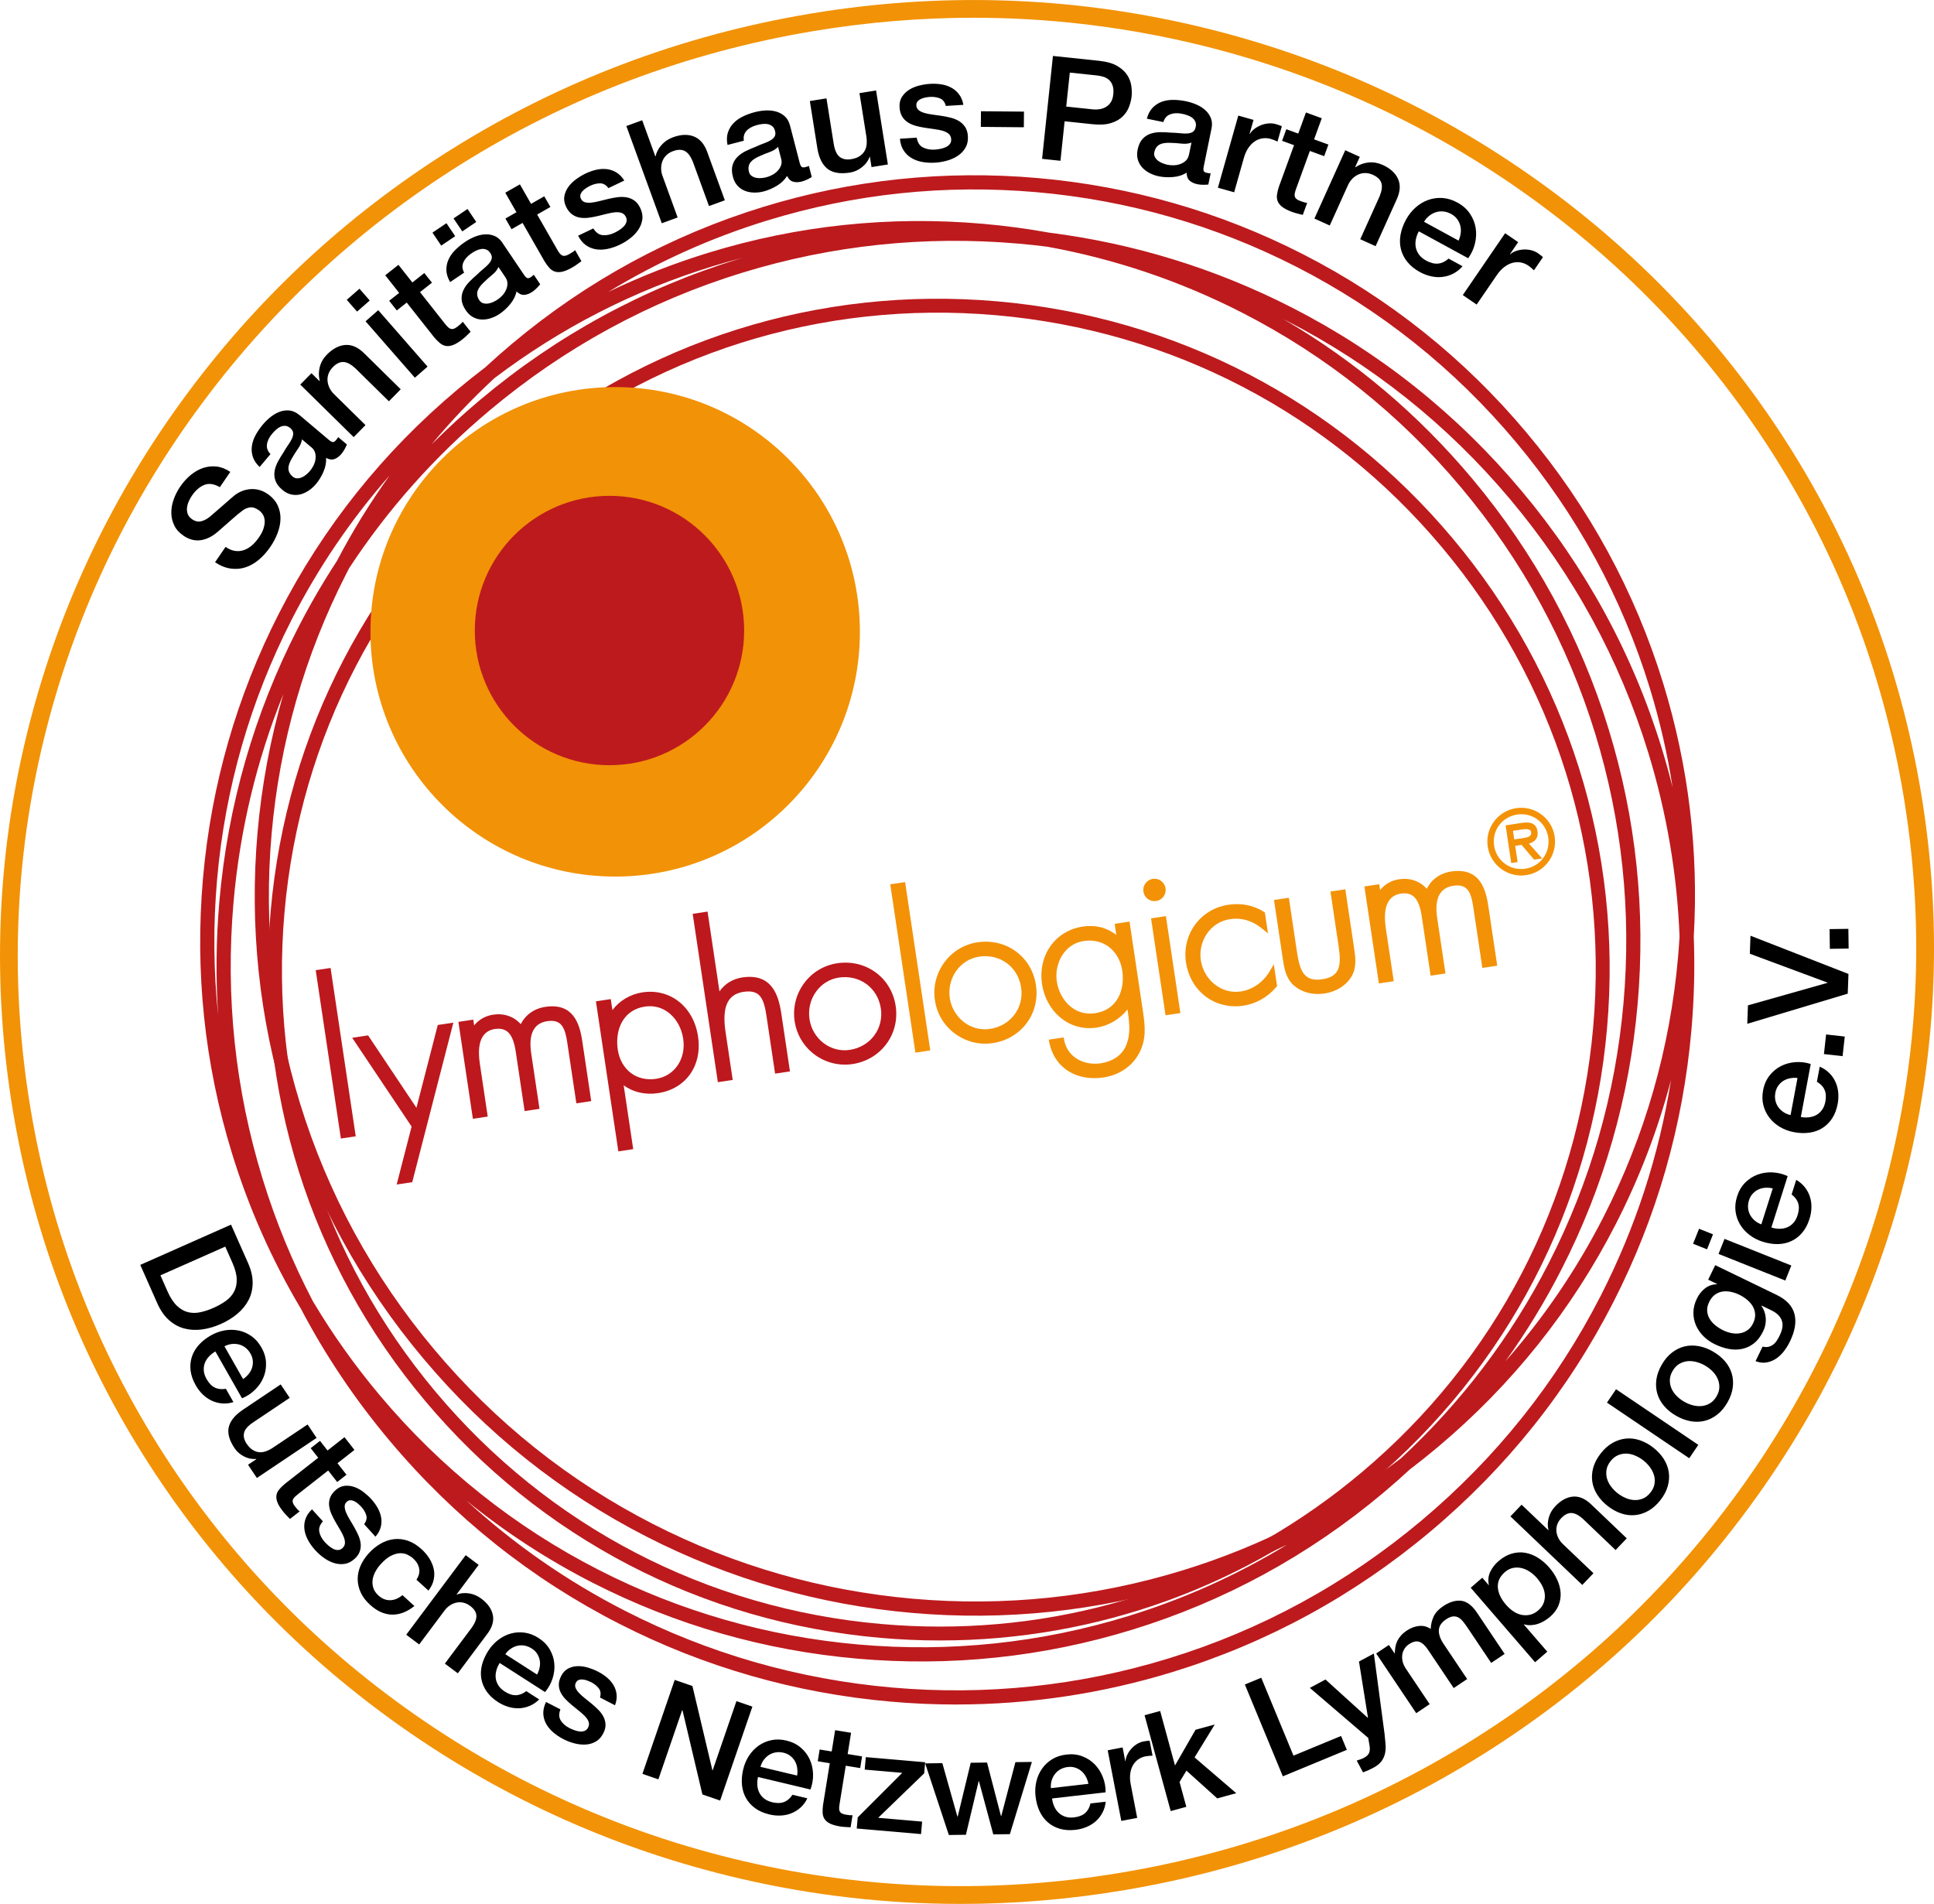
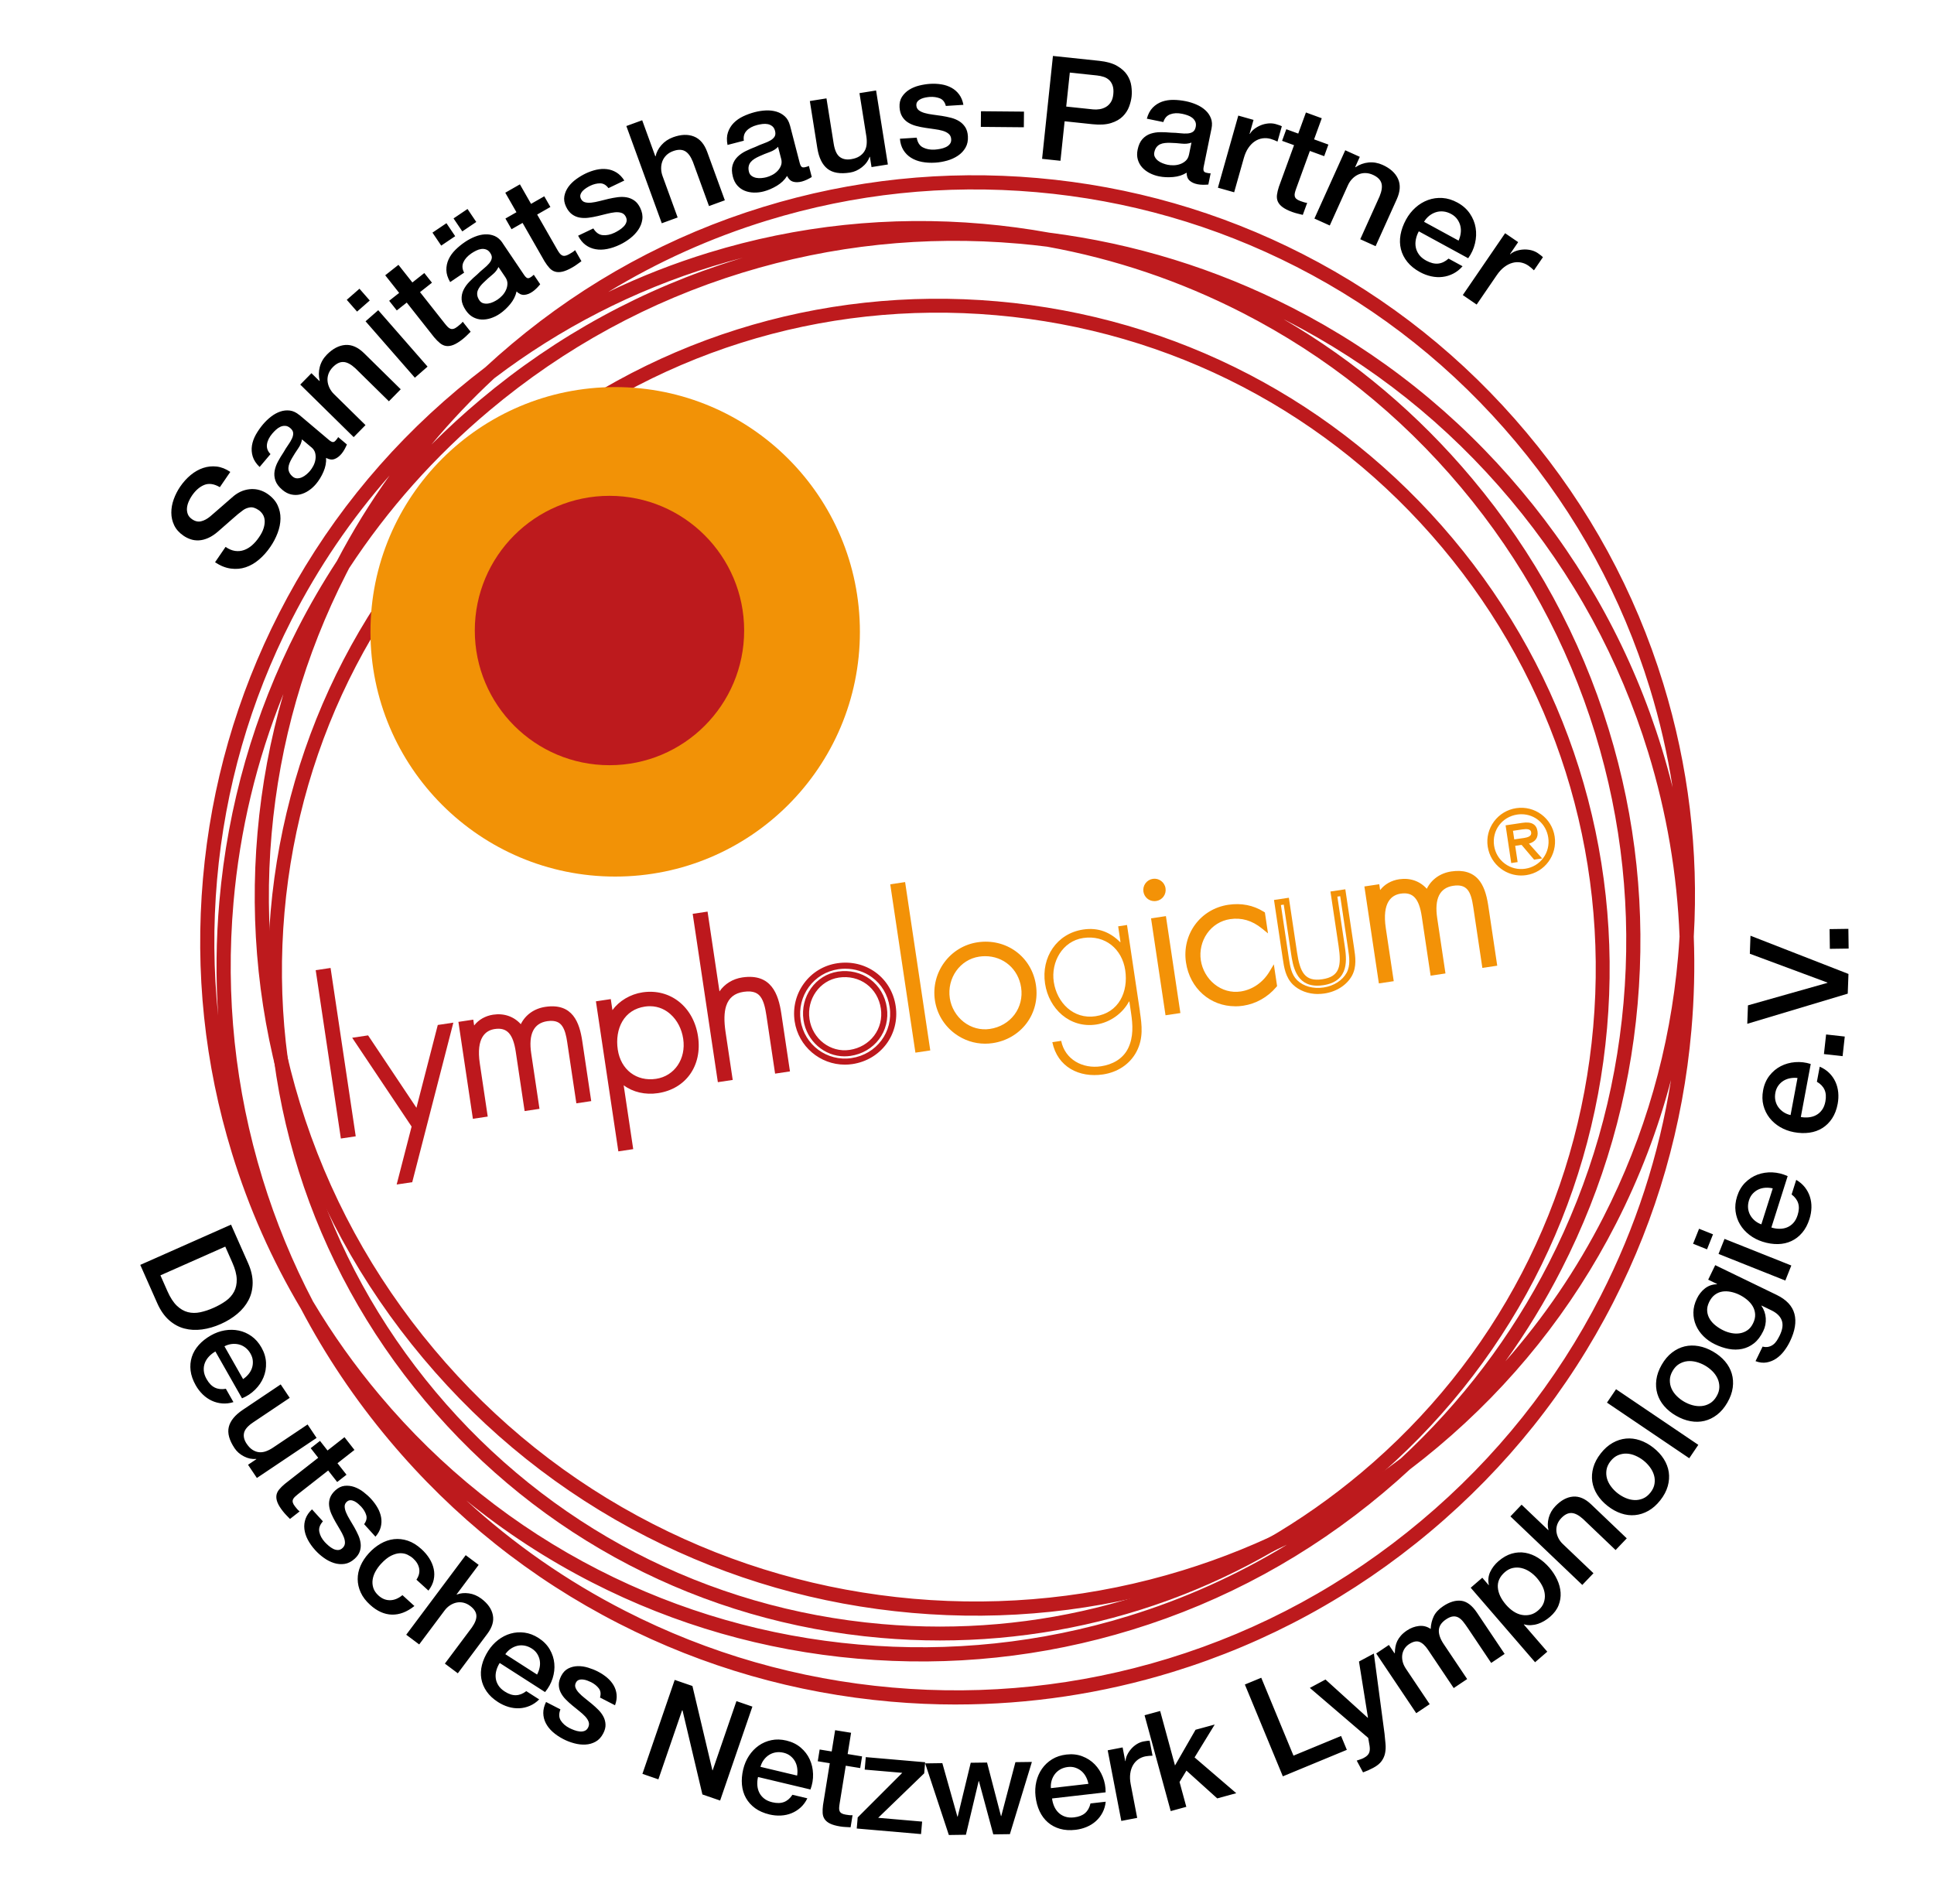
<svg xmlns="http://www.w3.org/2000/svg" id="Ebene_2" data-name="Ebene 2" viewBox="0 0 800 787.48">
  <defs>
    <style>
      .cls-1 {
        fill: #bd1a1d;
      }

      .cls-2 {
        fill: #bd181d;
      }

      .cls-3 {
        fill: #f29206;
      }

      .cls-4 {
        fill: #f39207;
      }
    </style>
  </defs>
  <g id="Ebene_1-2" data-name="Ebene 1">
    <g>
-       <path class="cls-3" d="M397.26,787.48c-30.6,0-61.02-3.49-91-10.45-50.26-11.68-97.14-32.59-139.34-62.16-42.21-29.57-77.61-66.31-105.22-109.2-28.59-44.41-47.53-93.49-56.3-145.89-8.77-52.4-6.84-104.97,5.74-156.27,12.15-49.54,33.66-95.8,63.94-137.51,30.28-41.7,67.79-76.74,111.51-104.14,45.26-28.37,95.22-47.28,148.48-56.19l.61,3.62-.61-3.62c53.26-8.91,106.65-7.3,158.68,4.79,50.26,11.68,97.14,32.59,139.34,62.16,42.21,29.57,77.61,66.31,105.22,109.2,28.59,44.41,47.53,93.49,56.3,145.89,8.77,52.4,6.84,104.97-5.74,156.27-12.15,49.54-33.66,95.8-63.94,137.51-30.28,41.7-67.79,76.74-111.51,104.14-45.26,28.37-95.22,47.28-148.48,56.19-22.57,3.78-45.18,5.67-67.68,5.67ZM402.73,7.34c-22.1,0-44.29,1.85-66.46,5.56-52.3,8.75-101.36,27.31-145.79,55.17-42.92,26.9-79.75,61.3-109.47,102.24-29.72,40.93-50.83,86.33-62.75,134.94-12.34,50.32-14.23,101.9-5.63,153.31,8.6,51.41,27.19,99.56,55.23,143.13,27.1,42.08,61.84,78.14,103.26,107.16,41.43,29.03,87.45,49.56,136.79,61.02,51.08,11.87,103.51,13.45,155.81,4.7,52.3-8.75,101.36-27.31,145.79-55.17,42.92-26.9,79.75-61.3,109.47-102.24,29.72-40.93,50.83-86.33,62.75-134.94,12.34-50.32,14.23-101.9,5.63-153.31-8.6-51.41-27.19-99.56-55.23-143.12-27.1-42.08-61.84-78.14-103.26-107.16-41.43-29.03-87.45-49.56-136.79-61.03-29.43-6.84-59.31-10.26-89.35-10.26Z" />
      <path class="cls-1" d="M395.59,705.01c-8.98,0-17.99-.39-27.02-1.18-39.54-3.46-77.43-14.33-112.61-32.32-36.43-18.62-68.35-44.09-94.86-75.69-14.25-16.98-26.49-35.2-36.62-54.48-12.04-20.22-21.6-41.77-28.56-64.44-11.31-36.81-15.33-75.02-11.96-113.56,3.37-38.54,13.97-75.47,31.5-109.76,18.15-35.5,42.97-66.61,73.77-92.46l.92,1.09-.92-1.09c3.77-3.16,7.61-6.23,11.5-9.19,3.59-3.32,7.28-6.57,11.06-9.74,30.8-25.85,65.75-44.89,103.86-56.59,36.81-11.31,75.02-15.33,113.56-11.96,38.54,3.37,75.47,13.97,109.76,31.5,35.5,18.15,66.61,42.97,92.46,73.77,25.85,30.8,44.89,65.75,56.59,103.86,10.43,33.97,14.67,69.14,12.61,104.65.48,12.8.16,25.67-.97,38.59-3.46,39.54-14.33,77.43-32.32,112.61-18.62,36.43-44.09,68.34-75.69,94.86-31.6,26.52-67.46,46.05-106.57,58.07-29.15,8.95-59.15,13.45-89.49,13.45ZM192.7,620.45c19.79,18.19,41.85,33.54,65.92,45.84,34.51,17.64,71.67,28.3,110.46,31.7,38.78,3.39,77.24-.66,114.28-12.03,38.35-11.78,73.52-30.94,104.52-56.95,31-26.01,55.98-57.32,74.24-93.04,14.4-28.17,24.15-58.11,29.09-89.26-5.41,20.5-13,40.35-22.74,59.4-18.15,35.5-42.97,66.61-73.77,92.46-3.77,3.17-7.61,6.23-11.51,9.2-3.59,3.32-7.28,6.57-11.05,9.73-30.8,25.85-65.75,44.89-103.86,56.59-36.81,11.31-75.02,15.33-113.56,11.96-38.54-3.37-75.47-13.97-109.76-31.5-18.68-9.55-36.15-20.94-52.27-34.09ZM129.59,538.48c8.02,13.46,17.17,26.32,27.41,38.52,25.34,30.2,55.83,54.53,90.64,72.32,33.62,17.18,69.82,27.57,107.6,30.88,37.78,3.3,75.24-.64,111.33-11.72,23.2-7.12,45.19-17.02,65.77-29.56-13.35,6.42-27.2,11.85-41.49,16.24-36.81,11.31-75.02,15.33-113.56,11.96-38.54-3.37-75.47-13.97-109.76-31.5-35.5-18.15-66.61-42.97-92.46-73.77-25.85-30.8-44.89-65.75-56.59-103.86-11.31-36.81-15.33-75.02-11.96-113.56,1.71-19.58,5.29-38.74,10.69-57.35-11.09,27.45-18.01,56.34-20.62,86.19-3.39,38.78.66,77.23,12.03,114.28,5.43,17.69,12.44,34.71,20.96,50.95ZM144.42,235.01c-.4.77-.8,1.54-1.19,2.31-17.18,33.62-27.57,69.82-30.88,107.6-3.31,37.78.64,75.24,11.72,111.33,11.48,37.36,30.14,71.62,55.48,101.82,25.34,30.2,55.83,54.53,90.64,72.32,33.62,17.18,69.82,27.57,107.6,30.88,37.78,3.3,75.24-.64,111.33-11.72,32.69-10.04,63.01-25.59,90.3-46.29,25.13-23.29,45.71-50.44,61.27-80.9,17.18-33.62,27.57-69.82,30.88-107.6,3.31-37.78-.64-75.24-11.72-111.33-11.48-37.36-30.14-71.62-55.48-101.82-25.34-30.2-55.83-54.53-90.64-72.32-25.52-13.05-52.54-22.18-80.6-27.26-3.92-.5-7.85-.92-11.8-1.26-38.79-3.39-77.24.66-114.28,12.03-38.35,11.78-73.52,30.94-104.52,56.95-22.68,19.03-42.14,40.9-58.11,65.26ZM531.06,132.09c29.46,17.2,55.58,39.27,77.8,65.75,25.85,30.8,44.89,65.75,56.59,103.86,11.31,36.81,15.33,75.02,11.96,113.56-3.37,38.54-13.97,75.46-31.5,109.76-6.81,13.31-14.55,26.01-23.2,38.04,15.93-18.08,29.49-38.03,40.54-59.64,17.18-33.62,27.57-69.82,30.88-107.6.25-2.82.45-5.64.62-8.46-1-25.8-5.34-51.29-12.97-76.15-11.78-38.35-30.94-73.52-56.95-104.52-26.01-31-57.32-55.98-93.04-74.24-.24-.12-.49-.25-.73-.37ZM161.2,196.62c-15.92,18.08-29.49,38.03-40.53,59.63-17.18,33.62-27.57,69.82-30.88,107.6-1.65,18.85-1.49,37.63.45,56.19-1.04-15.67-.88-31.46.51-47.31,3.46-39.54,14.33-77.43,32.32-112.61,4.95-9.69,10.39-19.05,16.29-28.09,6.47-12.36,13.76-24.18,21.84-35.42ZM434.02,96.23c35.15,4.47,68.87,14.88,100.43,31.01,36.43,18.62,68.34,44.09,94.86,75.69,26.52,31.6,46.06,67.46,58.07,106.57,1.65,5.36,3.14,10.75,4.49,16.16-2.14-13.88-5.3-27.62-9.46-41.16-11.48-37.36-30.14-71.62-55.48-101.82-25.34-30.2-55.83-54.53-90.64-72.32-33.62-17.18-69.82-27.57-107.6-30.88-37.78-3.3-75.24.64-111.33,11.72-23.2,7.13-45.2,17.02-65.78,29.57,13.35-6.43,27.2-11.85,41.5-16.24,36.81-11.31,75.02-15.33,113.56-11.96,9.22.81,18.36,2.03,27.38,3.66ZM204.49,156.43c-9.31,8.63-18,17.79-26.03,27.45,6.45-6.47,13.22-12.68,20.3-18.62l1.88,2.24-1.88-2.24c31.6-26.52,67.46-46.06,106.57-58.07.67-.21,1.35-.41,2.02-.61-4.2,1.09-8.38,2.27-12.54,3.55-32.69,10.04-63.01,25.59-90.31,46.3Z" />
      <path class="cls-1" d="M388.84,678.52c-8.18,0-16.41-.36-24.66-1.08-73.83-6.46-140.72-41.28-188.36-98.05-47.64-56.77-70.31-128.7-63.86-202.53,6.46-73.83,41.28-140.72,98.05-188.36,56.77-47.64,128.7-70.32,202.53-63.86,73.83,6.46,140.72,41.28,188.36,98.05,47.64,56.77,70.31,128.7,63.86,202.53s-41.28,140.72-98.05,188.36c-50.43,42.31-112.81,64.94-177.87,64.94ZM211.86,190.7l1.85,2.2c-55.6,46.65-89.7,112.16-96.03,184.46-6.33,72.3,15.88,142.74,62.53,198.34,46.65,55.6,112.16,89.7,184.46,96.02,8.08.71,16.14,1.06,24.15,1.06,63.71,0,124.8-22.15,174.19-63.59,55.6-46.65,89.7-112.16,96.02-184.46,6.33-72.3-15.88-142.74-62.53-198.33-46.65-55.6-112.16-89.7-184.46-96.02-72.3-6.33-142.74,15.88-198.33,62.53l-1.85-2.2Z" />
      <path class="cls-3" d="M254.47,362.56c55.91,0,101.23-45.32,101.23-101.23s-45.32-101.23-101.23-101.23-101.23,45.32-101.23,101.23,45.32,101.23,101.23,101.23h0Z" />
      <path class="cls-1" d="M252.11,316.5c30.77,0,55.71-24.94,55.71-55.71s-24.94-55.71-55.71-55.71-55.71,24.94-55.71,55.71,24.94,55.71,55.71,55.71h0Z" />
      <path d="M58.02,523.17l7.04,15.88c1.3,2.93,2.92,5.25,4.85,6.97,1.93,1.71,4.05,2.87,6.35,3.47,2.3.61,4.74.73,7.31.39,2.57-.35,5.16-1.1,7.75-2.25,2.59-1.15,4.88-2.56,6.87-4.23,1.99-1.67,3.53-3.57,4.63-5.68,1.1-2.11,1.66-4.46,1.69-7.04.03-2.58-.6-5.34-1.9-8.27l-7.04-15.88-37.56,16.65h0ZM93.18,515.61l2.92,6.6c1.16,2.61,1.76,4.9,1.82,6.87.05,1.97-.31,3.69-1.1,5.18-.79,1.48-1.92,2.76-3.4,3.82-1.48,1.06-3.17,2.01-5.06,2.85-1.89.84-3.73,1.45-5.51,1.83-1.78.38-3.49.37-5.12-.04-1.63-.41-3.15-1.3-4.58-2.66-1.42-1.36-2.71-3.35-3.87-5.96l-2.92-6.6,26.83-11.89h0ZM92.84,556.85c.99-.52,2-.83,3.03-.95,1.04-.12,2.03-.05,2.99.19.95.24,1.84.68,2.67,1.32.82.63,1.53,1.46,2.1,2.48.56.99.88,1.99.95,3.01.07,1.02-.04,1.98-.34,2.89s-.77,1.77-1.42,2.56c-.65.8-1.41,1.48-2.27,2.06l-7.71-13.57h0ZM100.11,578.37c2.07-.86,3.87-2.05,5.41-3.58,1.54-1.53,2.7-3.23,3.48-5.12.78-1.89,1.13-3.89,1.04-6.03-.09-2.13-.72-4.24-1.9-6.31-1.12-1.97-2.49-3.53-4.12-4.68-1.62-1.15-3.37-1.92-5.25-2.31-1.88-.39-3.81-.42-5.8-.08-1.99.34-3.9,1.04-5.73,2.08-2,1.14-3.68,2.46-5.02,3.97-1.35,1.51-2.31,3.16-2.88,4.95-.57,1.79-.74,3.67-.5,5.65.24,1.98.95,4,2.13,6.08.81,1.43,1.78,2.69,2.91,3.78,1.13,1.09,2.37,1.95,3.72,2.58,1.35.63,2.79,1,4.31,1.13,1.53.12,3.08-.06,4.65-.55l-3.13-5.51c-1.72.31-3.24.14-4.55-.49-1.31-.63-2.44-1.8-3.41-3.5-.7-1.23-1.09-2.4-1.17-3.52-.09-1.12.06-2.17.43-3.15.37-.98.94-1.87,1.71-2.69.77-.82,1.65-1.51,2.66-2.08l11.02,19.39h0ZM130.96,594.74l-3.73-5.56-14.34,9.61c-.96.64-1.92,1.13-2.89,1.48-.97.34-1.91.47-2.83.38-.92-.09-1.81-.41-2.68-.96-.87-.54-1.7-1.4-2.49-2.57-1.02-1.53-1.37-3.01-1.05-4.45.32-1.44,1.57-2.89,3.74-4.34l15.15-10.16-3.73-5.56-15.67,10.51c-3.25,2.18-5.18,4.55-5.8,7.1-.62,2.56.19,5.49,2.41,8.81.94,1.4,2.23,2.52,3.89,3.37,1.65.85,3.33,1.19,5.03,1.04l.07.1-3.44,2.31,3.66,5.46,24.7-16.57h0ZM128.52,598.98l3.11,3.97-13.82,10.82c-.94.79-1.73,1.56-2.35,2.32-.62.76-1,1.57-1.12,2.44-.12.87.02,1.83.42,2.87.41,1.05,1.15,2.27,2.24,3.65.46.59.93,1.13,1.43,1.64.49.51,1,1.03,1.52,1.57l3.99-3.12c-.38-.3-.72-.63-1.03-.98-.3-.36-.6-.72-.89-1.09-.46-.59-.75-1.1-.88-1.55-.13-.45-.12-.86.02-1.24.14-.38.39-.75.74-1.1.36-.35.81-.74,1.35-1.17l12.5-9.79,3.73,4.76,3.85-3.01-3.73-4.76,7.02-5.5-4.12-5.27-7.02,5.5-3.11-3.97-3.85,3.01h0ZM129.06,624.29c-1.28,1.21-2.17,2.51-2.66,3.88-.49,1.37-.66,2.79-.49,4.25.16,1.46.63,2.94,1.41,4.42.78,1.49,1.81,2.94,3.1,4.36,1.05,1.16,2.24,2.22,3.58,3.17,1.33.96,2.72,1.66,4.17,2.12,1.45.45,2.9.57,4.36.36,1.46-.22,2.84-.92,4.15-2.1,1.08-.98,1.8-2.01,2.16-3.1.36-1.09.47-2.19.33-3.31-.14-1.12-.45-2.24-.96-3.37-.51-1.13-1.07-2.23-1.68-3.31-.64-1.11-1.27-2.17-1.89-3.2-.62-1.02-1.12-1.99-1.49-2.89-.38-.9-.57-1.73-.58-2.48-.01-.75.28-1.4.88-1.94.48-.44,1.01-.65,1.57-.63.56.02,1.11.17,1.65.45.54.28,1.05.63,1.54,1.06.49.43.89.81,1.21,1.16,1,1.1,1.69,2.26,2.06,3.47.38,1.22.09,2.47-.86,3.76l4.69,5.17c1.09-1.25,1.81-2.55,2.17-3.91.35-1.35.41-2.7.18-4.04-.24-1.34-.71-2.66-1.43-3.93-.72-1.28-1.6-2.49-2.65-3.65-.92-1.02-1.99-1.99-3.2-2.92-1.21-.94-2.48-1.63-3.8-2.1-1.33-.46-2.66-.62-4.01-.48-1.35.14-2.62.75-3.81,1.83-1.11,1.01-1.85,2.05-2.24,3.14-.38,1.09-.51,2.19-.37,3.31.13,1.12.45,2.24.94,3.35.49,1.11,1.06,2.22,1.7,3.33.62,1.08,1.23,2.13,1.85,3.15.62,1.02,1.12,1.99,1.49,2.89.38.9.56,1.75.56,2.54,0,.8-.31,1.49-.9,2.09-.6.6-1.24.9-1.93.92-.69.01-1.36-.15-2.04-.49-.67-.34-1.31-.78-1.92-1.31-.61-.53-1.12-1.03-1.55-1.49-1.21-1.33-1.96-2.73-2.26-4.21-.3-1.47.19-2.92,1.48-4.36l-4.5-4.95h0ZM177.23,657.89c1.12-1.47,1.85-2.96,2.17-4.48.32-1.52.33-3.02,0-4.5-.32-1.48-.92-2.92-1.79-4.31-.88-1.39-1.96-2.68-3.27-3.86-1.85-1.68-3.74-2.85-5.67-3.49-1.93-.64-3.84-.85-5.74-.63-1.89.22-3.73.85-5.51,1.87-1.78,1.03-3.42,2.36-4.91,4.01-1.47,1.62-2.6,3.34-3.39,5.16-.79,1.82-1.18,3.66-1.16,5.51.01,1.85.42,3.68,1.24,5.48.82,1.81,2.11,3.51,3.88,5.12,2.89,2.63,5.91,3.98,9.04,4.06,3.13.07,6.23-1.11,9.3-3.56l-4.95-4.5c-1.68,1.38-3.39,2.08-5.13,2.1-1.74.02-3.33-.62-4.78-1.94-1.07-.97-1.78-2.02-2.14-3.15-.35-1.12-.45-2.26-.28-3.4.17-1.14.55-2.27,1.16-3.37.61-1.11,1.33-2.11,2.15-3.02,1.52-1.67,2.96-2.85,4.3-3.51,1.35-.67,2.59-1.02,3.73-1.05,1.14-.03,2.16.18,3.08.62.92.45,1.69.96,2.33,1.54,1.39,1.26,2.22,2.66,2.5,4.18.28,1.53-.1,3.06-1.13,4.61l4.95,4.5h0ZM168.04,676.15l5.36,4.01,10.51-14.05c.64-.86,1.39-1.57,2.25-2.13.86-.56,1.75-.93,2.67-1.13.93-.19,1.87-.18,2.83.03.96.22,1.9.66,2.81,1.34,1.6,1.19,2.46,2.5,2.58,3.9.12,1.41-.49,3.07-1.83,4.99l-11.2,14.98,5.36,4.01,12.23-16.36c2.02-2.7,2.77-5.3,2.24-7.8-.52-2.5-2.12-4.75-4.78-6.74-1.6-1.19-3.32-1.92-5.16-2.17-1.84-.25-3.49-.08-4.95.5l-.09-.07,9.13-12.21-5.36-4.01-24.6,32.9h0ZM209.03,684.19c.63-.91,1.38-1.66,2.25-2.25.86-.58,1.77-.99,2.73-1.22.96-.23,1.95-.25,2.97-.07,1.02.18,2.03.59,3.02,1.22.95.61,1.7,1.35,2.24,2.22.53.87.88,1.78,1.04,2.72.16.95.14,1.92-.07,2.93-.21,1.01-.56,1.97-1.05,2.88l-13.14-8.43h0ZM225.46,699.87c1.43-1.72,2.47-3.62,3.13-5.68.65-2.07.89-4.11.7-6.15-.18-2.03-.81-3.97-1.88-5.82-1.07-1.85-2.61-3.42-4.62-4.71-1.91-1.23-3.85-1.97-5.82-2.23-1.97-.26-3.88-.13-5.73.39-1.85.52-3.57,1.4-5.17,2.63-1.6,1.23-2.97,2.73-4.11,4.51-1.24,1.94-2.11,3.89-2.6,5.85-.49,1.96-.58,3.87-.25,5.72.32,1.85,1.05,3.59,2.19,5.23,1.13,1.64,2.7,3.1,4.71,4.39,1.38.89,2.83,1.55,4.33,2,1.5.44,3,.63,4.49.56,1.49-.07,2.93-.41,4.34-1.01,1.41-.6,2.7-1.48,3.86-2.65l-5.33-3.42c-1.39,1.07-2.8,1.63-4.25,1.68-1.45.05-3-.45-4.64-1.51-1.19-.76-2.08-1.62-2.67-2.57-.6-.95-.96-1.95-1.08-2.99-.13-1.04-.04-2.1.26-3.18.3-1.08.76-2.11,1.38-3.08l18.77,12.04h0ZM225.86,703.99c-.77,1.59-1.15,3.11-1.13,4.56.02,1.46.36,2.84,1.03,4.15.67,1.31,1.62,2.53,2.88,3.65,1.25,1.12,2.73,2.12,4.43,2.99,1.39.72,2.88,1.29,4.46,1.71,1.58.43,3.13.6,4.65.52,1.52-.08,2.92-.48,4.21-1.2,1.29-.72,2.34-1.86,3.15-3.43.67-1.3.98-2.52.93-3.66-.05-1.15-.33-2.22-.85-3.22-.52-1-1.21-1.94-2.08-2.82-.87-.88-1.78-1.71-2.74-2.51-.99-.81-1.96-1.59-2.89-2.33-.94-.74-1.74-1.47-2.41-2.18-.67-.71-1.14-1.42-1.42-2.12-.28-.7-.23-1.41.14-2.13.3-.58.71-.96,1.25-1.14.53-.18,1.1-.23,1.7-.16.6.07,1.21.22,1.82.45.61.23,1.12.45,1.54.66,1.32.68,2.37,1.52,3.15,2.53.78,1.01.95,2.28.51,3.82l6.21,3.19c.58-1.56.8-3.03.66-4.42-.14-1.39-.56-2.67-1.25-3.85-.69-1.18-1.6-2.24-2.72-3.18-1.12-.94-2.38-1.77-3.77-2.49-1.22-.63-2.56-1.16-4.02-1.61-1.46-.45-2.89-.66-4.3-.63-1.4.03-2.71.35-3.92.96-1.21.61-2.19,1.62-2.93,3.06-.68,1.33-1.02,2.57-.99,3.73.02,1.15.29,2.23.81,3.23.52,1,1.2,1.94,2.06,2.8.85.87,1.77,1.71,2.76,2.52.95.79,1.9,1.56,2.84,2.3.94.74,1.74,1.47,2.41,2.18.67.71,1.14,1.44,1.42,2.18.28.75.24,1.5-.11,2.27-.35.77-.85,1.28-1.48,1.53-.64.25-1.33.34-2.08.26-.75-.08-1.5-.27-2.26-.55-.76-.28-1.41-.57-1.97-.85-1.6-.82-2.8-1.87-3.6-3.14-.8-1.27-.84-2.81-.14-4.6l-5.95-3.06h0ZM265.74,733.69l6.6,2.27,9.82-28.57.17.06,8.22,34.76,7.33,2.52,13.35-38.85-6.6-2.27-9.84,28.62-.11-.04-8.26-34.84-7.33-2.52-13.35,38.85h0ZM314.56,730.78c.3-1.07.75-2.03,1.38-2.87.62-.84,1.35-1.52,2.18-2.05.83-.53,1.76-.88,2.78-1.05,1.03-.17,2.11-.12,3.25.15,1.1.26,2.05.72,2.84,1.36.79.64,1.42,1.38,1.88,2.22.46.84.76,1.77.9,2.79.14,1.02.13,2.04-.04,3.07l-15.19-3.62h0ZM335.25,740.15c.78-2.1,1.14-4.23,1.07-6.4-.07-2.17-.52-4.18-1.37-6.03-.84-1.86-2.08-3.48-3.7-4.87-1.62-1.39-3.59-2.36-5.91-2.92-2.21-.53-4.29-.59-6.23-.18-1.95.4-3.71,1.16-5.27,2.26-1.57,1.1-2.91,2.5-4.02,4.19-1.11,1.69-1.9,3.56-2.39,5.61-.53,2.24-.71,4.37-.52,6.38.18,2.02.73,3.84,1.65,5.48.92,1.64,2.18,3.04,3.79,4.22,1.61,1.17,3.58,2.03,5.9,2.59,1.6.38,3.18.53,4.75.45,1.57-.08,3.04-.4,4.42-.96,1.38-.56,2.63-1.35,3.77-2.38,1.13-1.03,2.05-2.29,2.77-3.78l-6.17-1.47c-.95,1.47-2.11,2.47-3.46,2.99-1.35.53-2.98.56-4.88.11-1.37-.33-2.49-.84-3.37-1.54-.88-.7-1.55-1.52-2.01-2.46-.46-.94-.73-1.97-.8-3.09-.07-1.12.02-2.24.29-3.36l21.69,5.17h0ZM338.26,728.48l4.98.81-2.8,17.32c-.16,1.22-.21,2.32-.15,3.3.06.98.34,1.83.84,2.55.5.72,1.25,1.33,2.26,1.82,1.01.49,2.38.88,4.12,1.16.73.12,1.45.2,2.16.23.71.04,1.43.08,2.18.12l.81-5c-.48.04-.96.03-1.42-.03-.47-.06-.93-.12-1.4-.2-.73-.12-1.3-.3-1.7-.54-.4-.24-.68-.55-.83-.92-.16-.38-.23-.81-.2-1.31.02-.5.09-1.09.2-1.78l2.54-15.68,5.97.97.78-4.83-5.97-.97,1.42-8.8-6.6-1.07-1.42,8.8-4.98-.81-.78,4.83h0ZM357.68,731.93l15.55,1.34-18.44,18.44-.4,4.59,26.6,2.3.45-5.16-18.18-1.57,19.03-18.39.4-4.59-24.56-2.12-.45,5.16h0ZM392.51,758.98l7.04-.1,5.27-22.17h.12s5.93,22.01,5.93,22.01l6.87-.09,9.1-29.87-6.81.09-5.86,22.29h-.12s-5.76-22.13-5.76-22.13l-6.75.09-5.39,22.28h-.12s-6.23-22.12-6.23-22.12l-7.1.1,9.79,29.62h0ZM434.7,739.59c-.09-1.11.02-2.16.32-3.16.3-1,.75-1.89,1.35-2.67.6-.78,1.35-1.43,2.26-1.94.91-.51,1.94-.83,3.11-.97,1.13-.13,2.17-.03,3.14.31.96.33,1.81.82,2.53,1.45.72.63,1.32,1.4,1.8,2.31.48.91.82,1.88,1.01,2.9l-15.51,1.78h0ZM457.34,741.33c.02-2.24-.37-4.37-1.18-6.38-.8-2.01-1.92-3.75-3.34-5.21-1.43-1.46-3.14-2.56-5.14-3.32-2-.76-4.18-1-6.55-.72-2.25.26-4.23.91-5.92,1.95-1.69,1.04-3.09,2.35-4.19,3.93-1.1,1.57-1.88,3.34-2.34,5.31-.46,1.96-.57,4-.33,6.09.26,2.29.82,4.35,1.68,6.18.86,1.83,2,3.36,3.42,4.59,1.42,1.23,3.09,2.12,5,2.67,1.91.55,4.06.69,6.43.42,1.63-.19,3.17-.59,4.62-1.2,1.45-.61,2.72-1.41,3.83-2.41,1.11-1,2.02-2.17,2.73-3.53.71-1.36,1.15-2.85,1.32-4.49l-6.3.72c-.39,1.71-1.14,3.04-2.23,3.99-1.09.96-2.61,1.54-4.55,1.77-1.4.16-2.63.06-3.7-.3-1.07-.36-1.97-.9-2.73-1.63-.75-.72-1.36-1.6-1.81-2.63-.45-1.03-.74-2.12-.88-3.26l22.16-2.54h0ZM463.83,753.16l6.57-1.26-2.68-13.9c-.31-1.62-.38-3.09-.19-4.42.18-1.32.56-2.48,1.13-3.47.57-.99,1.3-1.79,2.19-2.42.9-.62,1.9-1.04,3.02-1.25.46-.09.94-.15,1.43-.19.49-.04.97-.06,1.45-.07l-1.2-6.21c-.32.02-.62.04-.91.06-.3.02-.83.1-1.6.25-1,.19-1.94.57-2.83,1.13-.89.56-1.67,1.23-2.33,2-.67.77-1.21,1.59-1.62,2.45-.41.86-.64,1.7-.68,2.53l-.12.02-1.09-5.65-6.17,1.19,5.63,29.21h0ZM484.27,749.09l6.45-1.76-2.8-10.27,2.85-4.71,12.74,11.49,7.87-2.15-17.24-14.8,8.33-13.6-7.93,2.16-8.5,14.78-6.14-22.54-6.45,1.76,10.81,39.63h0ZM530.66,734.71l26.46-10.95-2.38-5.74-19.69,8.14-13.33-32.22-6.78,2.8,15.7,37.96h0ZM565.96,718.81l.41,2.39c.14.67.22,1.28.25,1.83.03.55-.02,1.06-.14,1.54-.12.48-.36.92-.72,1.33-.36.41-.88.8-1.57,1.17-.48.26-.97.47-1.46.62-.49.16-1,.33-1.52.52l2.61,4.87c1.45-.52,2.87-1.15,4.25-1.89,1.55-.83,2.7-1.76,3.43-2.79.74-1.03,1.22-2.13,1.45-3.32.23-1.19.29-2.45.17-3.78-.11-1.33-.25-2.72-.4-4.16l-4.42-33.21-6.16,3.3,3.72,23.21-.1.06-17.47-15.83-6.47,3.47,24.14,20.68h0ZM585.83,708.6l5.56-3.73-9.84-14.67c-.68-1.02-1.14-2.03-1.36-3.03-.23-1-.27-1.94-.13-2.82.14-.88.45-1.68.92-2.42.47-.73,1.07-1.34,1.78-1.82,1.69-1.13,3.15-1.47,4.37-1.02,1.22.45,2.41,1.54,3.56,3.26l10.64,15.86,5.56-3.73-9.71-14.48c-1.41-2.1-2.08-4.01-2-5.72.08-1.71,1.06-3.2,2.94-4.47,1.07-.72,2.02-1.13,2.85-1.22.83-.1,1.6.05,2.3.43.7.38,1.36.96,1.97,1.73.61.77,1.25,1.65,1.91,2.63l9.68,14.43,5.56-3.73-11.44-17.06c-2.01-2.99-4.18-4.63-6.51-4.92-2.33-.28-4.83.47-7.5,2.26-1.85,1.24-3.15,2.64-3.89,4.2-.74,1.56-1.16,3.29-1.25,5.2-1.49-1.03-3.12-1.44-4.89-1.23-1.76.21-3.41.83-4.94,1.86-1.01.68-1.83,1.38-2.47,2.11-.64.73-1.14,1.47-1.51,2.23-.37.75-.62,1.55-.77,2.39-.15.84-.23,1.7-.24,2.59l-.15.1-2.31-3.44-5.26,3.53,16.57,24.7h0ZM634.98,687.53l5.06-4.37-9.71-11.23.09-.08c.91.28,1.85.39,2.82.34.97-.05,1.92-.22,2.85-.52.93-.3,1.82-.7,2.68-1.21.85-.51,1.65-1.08,2.39-1.72,1.69-1.46,2.87-3.05,3.55-4.78.68-1.73.95-3.49.83-5.28-.13-1.79-.6-3.57-1.43-5.34-.83-1.77-1.9-3.41-3.2-4.92-1.43-1.65-2.99-3.01-4.69-4.08-1.7-1.07-3.46-1.76-5.29-2.08-1.83-.32-3.69-.21-5.57.33-1.89.54-3.73,1.59-5.54,3.15-1.48,1.28-2.61,2.75-3.4,4.42-.78,1.67-.97,3.46-.55,5.38l-.09.08-2.63-3.05-4.79,4.14,26.63,30.82h0ZM637.93,655.89c.59,1.13.95,2.3,1.07,3.48.12,1.19-.02,2.36-.42,3.51-.4,1.16-1.17,2.23-2.33,3.23-1.04.9-2.12,1.48-3.26,1.75-1.14.27-2.29.3-3.45.09-1.16-.21-2.31-.68-3.43-1.41-1.12-.73-2.17-1.66-3.15-2.79-2.08-2.41-3.21-4.8-3.38-7.19-.17-2.38.81-4.5,2.94-6.34,1.04-.9,2.15-1.46,3.34-1.7,1.19-.24,2.37-.22,3.54.06,1.17.28,2.31.78,3.4,1.51,1.09.73,2.08,1.6,2.96,2.62.85.99,1.58,2.05,2.17,3.18h0ZM654.52,655.55l4.62-4.84-12.7-12.11c-.78-.74-1.39-1.57-1.84-2.49-.45-.92-.72-1.85-.8-2.79-.08-.94.04-1.88.37-2.81.33-.93.89-1.8,1.67-2.62,1.38-1.44,2.77-2.14,4.18-2.09,1.41.05,2.99.85,4.74,2.41l13.53,12.91,4.62-4.84-14.78-14.1c-2.44-2.33-4.94-3.38-7.48-3.16-2.54.22-4.96,1.54-7.26,3.94-1.38,1.44-2.3,3.07-2.77,4.86-.47,1.8-.5,3.46-.1,4.98l-.08.08-11.03-10.52-4.62,4.84,29.73,28.35h0ZM689.87,614.7c.55-1.98.69-3.91.42-5.79-.28-1.88-.96-3.69-2.04-5.41-1.09-1.72-2.53-3.3-4.34-4.72-1.78-1.4-3.63-2.42-5.57-3.07-1.93-.65-3.84-.88-5.74-.7-1.9.18-3.74.77-5.53,1.78-1.79,1.01-3.44,2.46-4.93,4.37-1.5,1.91-2.52,3.85-3.08,5.83-.55,1.98-.69,3.91-.42,5.79.28,1.88.96,3.69,2.04,5.41,1.09,1.72,2.52,3.28,4.3,4.68,1.81,1.42,3.68,2.46,5.61,3.1,1.93.65,3.84.88,5.74.7,1.89-.18,3.74-.77,5.53-1.78,1.79-1.01,3.43-2.46,4.93-4.37,1.5-1.91,2.52-3.85,3.08-5.83h0ZM679.61,619.81c-1.16.48-2.35.69-3.57.63-1.22-.06-2.42-.35-3.61-.86-1.19-.51-2.29-1.17-3.32-1.97-1-.78-1.89-1.69-2.68-2.74-.79-1.04-1.35-2.14-1.69-3.3-.33-1.16-.4-2.36-.21-3.6.19-1.24.75-2.44,1.67-3.61.92-1.17,1.96-1.99,3.12-2.48,1.16-.48,2.34-.7,3.55-.65,1.2.05,2.41.34,3.61.86,1.2.52,2.3,1.17,3.29,1.95,1.03.81,1.92,1.72,2.7,2.76.77,1.03,1.34,2.13,1.69,3.3.35,1.17.43,2.38.23,3.62-.19,1.24-.75,2.45-1.67,3.61-.92,1.17-1.96,2-3.12,2.48h0ZM698.76,603.15l3.75-5.54-34.03-23.01-3.75,5.54,34.03,23.01h0ZM716.75,573.91c.27-2.04.13-3.97-.41-5.79-.54-1.82-1.47-3.51-2.79-5.06-1.32-1.55-2.98-2.9-4.97-4.05-1.96-1.13-3.94-1.88-5.95-2.24-2-.36-3.93-.32-5.78.12-1.85.45-3.59,1.29-5.22,2.55-1.63,1.25-3.05,2.93-4.26,5.03-1.21,2.1-1.95,4.17-2.22,6.21-.27,2.04-.13,3.97.41,5.79.54,1.83,1.47,3.51,2.79,5.06,1.32,1.55,2.96,2.89,4.92,4.02,1.99,1.15,3.99,1.91,6,2.27,2,.37,3.93.32,5.78-.12,1.85-.45,3.59-1.29,5.22-2.55,1.63-1.25,3.05-2.93,4.26-5.03,1.21-2.1,1.95-4.17,2.22-6.21h0ZM707.32,580.43c-1.08.64-2.23,1.02-3.44,1.13-1.22.11-2.45,0-3.69-.33-1.25-.33-2.43-.83-3.56-1.48-1.1-.63-2.11-1.41-3.04-2.33-.93-.92-1.64-1.93-2.14-3.03-.5-1.1-.74-2.28-.72-3.53.02-1.25.39-2.53,1.14-3.81.74-1.29,1.65-2.25,2.73-2.9,1.08-.64,2.22-1.02,3.42-1.15,1.2-.12,2.43,0,3.69.33,1.26.34,2.44.83,3.54,1.46,1.13.65,2.15,1.43,3.07,2.34.91.91,1.63,1.92,2.14,3.03.51,1.11.76,2.29.75,3.55-.02,1.26-.39,2.53-1.14,3.81-.74,1.29-1.65,2.25-2.73,2.9h0ZM709.51,523.27l-2.92,6.02,3.68,1.78-.05.11c-1.89.04-3.54.61-4.95,1.71-1.41,1.1-2.53,2.51-3.36,4.24-.94,1.94-1.42,3.85-1.43,5.73-.02,1.88.33,3.65,1.05,5.3.71,1.65,1.74,3.15,3.09,4.5,1.35,1.35,2.92,2.46,4.72,3.33,1.93.94,3.86,1.59,5.77,1.95,1.91.36,3.76.35,5.54-.02,1.78-.38,3.41-1.15,4.9-2.32,1.48-1.17,2.75-2.85,3.81-5.03.82-1.69,1.17-3.47,1.05-5.33-.12-1.86-.72-3.58-1.79-5.14l.05-.1,4.09,1.98c2.21,1.07,3.63,2.45,4.26,4.15.63,1.7.35,3.76-.82,6.19-.38.77-.78,1.49-1.2,2.16-.43.66-.93,1.21-1.5,1.65s-1.22.74-1.95.92c-.72.17-1.54.14-2.45-.08l-2.92,6.02c1.62.61,3.15.79,4.6.53,1.44-.26,2.77-.8,3.98-1.62,1.21-.83,2.29-1.87,3.24-3.12.95-1.26,1.76-2.57,2.42-3.95,2.1-4.33,2.71-8.13,1.85-11.4-.87-3.27-3.32-5.88-7.36-7.84l-25.37-12.29h0ZM722.8,550.22c-.95.65-1.98,1.06-3.09,1.24-1.11.18-2.26.16-3.45-.07-1.19-.23-2.34-.61-3.44-1.15-1.1-.53-2.16-1.2-3.16-1.99-1-.79-1.81-1.68-2.41-2.67-.61-.99-.97-2.08-1.07-3.26-.11-1.18.16-2.44.81-3.78.63-1.3,1.41-2.3,2.35-3,.94-.7,1.96-1.14,3.07-1.32,1.11-.18,2.27-.15,3.47.09,1.21.24,2.38.63,3.52,1.18,1.14.55,2.21,1.23,3.2,2.04.99.81,1.79,1.71,2.39,2.72.6,1.01.94,2.11,1.02,3.3.08,1.19-.2,2.46-.85,3.79-.61,1.27-1.4,2.23-2.35,2.87h0ZM706.11,516.74l2.48-6.21-5.77-2.3-2.48,6.21,5.77,2.3h0ZM738.5,529.65l2.48-6.22-27.63-11.01-2.48,6.22,27.63,11.01h0ZM728.59,506.41c-1.05-.37-1.97-.9-2.76-1.58-.79-.68-1.42-1.45-1.89-2.32-.47-.87-.75-1.82-.85-2.85-.09-1.04.04-2.11.39-3.23.34-1.08.86-1.99,1.56-2.74.7-.74,1.48-1.32,2.35-1.72.87-.4,1.82-.63,2.85-.7,1.03-.06,2.04.02,3.06.26l-4.72,14.88h0ZM739.44,486.45c-2.04-.93-4.14-1.44-6.3-1.54-2.16-.09-4.2.22-6.12.92-1.91.71-3.62,1.82-5.13,3.33-1.51,1.51-2.62,3.41-3.34,5.68-.69,2.16-.9,4.23-.64,6.2.26,1.97.88,3.78,1.87,5.43.99,1.65,2.28,3.08,3.89,4.31,1.6,1.23,3.41,2.16,5.42,2.8,2.19.7,4.3,1.02,6.33.99,2.02-.04,3.89-.45,5.59-1.25,1.7-.79,3.19-1.95,4.48-3.47,1.29-1.52,2.29-3.42,3.01-5.69.5-1.57.76-3.13.8-4.7.04-1.57-.18-3.06-.63-4.48-.46-1.42-1.16-2.73-2.1-3.93-.95-1.2-2.13-2.21-3.56-3.04l-1.91,6.04c1.4,1.06,2.31,2.28,2.73,3.67.43,1.39.34,3.01-.25,4.88-.43,1.34-1.02,2.43-1.78,3.25-.76.83-1.63,1.43-2.6,1.82-.97.39-2.02.58-3.14.57-1.12,0-2.24-.18-3.33-.53l6.74-21.26h0ZM740.67,461.21c-1.09-.24-2.06-.65-2.93-1.23-.87-.58-1.59-1.27-2.16-2.08-.57-.8-.97-1.71-1.19-2.73-.22-1.02-.22-2.1,0-3.25.21-1.12.62-2.08,1.22-2.91.6-.82,1.31-1.49,2.13-1.99.82-.5,1.73-.85,2.74-1.04,1.01-.19,2.03-.23,3.06-.11l-2.87,15.34h0ZM749.02,440.08c-2.14-.68-4.28-.93-6.44-.76-2.16.17-4.15.73-5.96,1.66-1.81.93-3.38,2.24-4.69,3.93-1.31,1.69-2.19,3.7-2.62,6.05-.42,2.23-.38,4.31.12,6.23.5,1.93,1.34,3.64,2.52,5.16,1.18,1.51,2.64,2.78,4.38,3.81,1.74,1.02,3.65,1.73,5.72,2.12,2.26.42,4.4.49,6.4.21,2-.28,3.8-.92,5.39-1.92,1.59-1,2.93-2.33,4.02-3.99,1.09-1.67,1.86-3.67,2.3-6.02.3-1.62.37-3.2.22-4.77-.16-1.56-.55-3.02-1.17-4.37-.63-1.35-1.48-2.57-2.57-3.64-1.09-1.08-2.39-1.94-3.91-2.58l-1.17,6.23c1.51.88,2.57,1.98,3.16,3.31.59,1.33.71,2.95.35,4.87-.26,1.38-.72,2.53-1.38,3.44-.66.91-1.44,1.62-2.36,2.13-.91.51-1.93.82-3.05.95-1.12.13-2.24.09-3.37-.12l4.1-21.92h0ZM762.19,436.84l.9-8.11-7.72-.86-.9,8.11,7.72.86h0ZM764.32,410.99l.3-8.15-40.53-15.81-.27,7.45,32.09,11.92v.12s-32.87,9.31-32.87,9.31l-.28,7.62,41.56-12.46h0ZM764.69,392.34l-.11-8.16-7.77.11.11,8.16,7.77-.11h0Z" />
      <path d="M88.96,232.56c2.2,1.46,4.38,2.33,6.53,2.61,2.15.29,4.2.11,6.14-.54,1.94-.65,3.78-1.71,5.52-3.19,1.74-1.48,3.31-3.24,4.71-5.3,1.22-1.78,2.21-3.67,2.97-5.67.76-2,1.16-3.97,1.19-5.93.03-1.95-.37-3.82-1.21-5.61-.84-1.78-2.25-3.35-4.23-4.71-.92-.63-1.95-1.12-3.06-1.47-1.12-.35-2.28-.5-3.5-.46-1.21.04-2.43.28-3.65.72-1.22.45-2.42,1.13-3.59,2.06-.45.38-1.2,1.02-2.22,1.92-1.03.9-2.08,1.82-3.16,2.76-1.08.94-2.06,1.79-2.94,2.55-.88.76-1.38,1.19-1.51,1.3-1.24,1.03-2.48,1.7-3.73,2-1.25.31-2.5.03-3.76-.83-.89-.61-1.49-1.33-1.79-2.15s-.41-1.68-.32-2.56c.09-.88.33-1.75.71-2.63.38-.88.82-1.68,1.33-2.42,1.5-2.19,3.2-3.67,5.1-4.44,1.91-.77,4.06-.46,6.45.93l4.32-6.31c-1.85-1.26-3.73-2-5.63-2.22-1.91-.22-3.77-.02-5.59.58-1.82.61-3.54,1.58-5.16,2.92-1.62,1.34-3.07,2.95-4.36,4.83-1.1,1.62-1.99,3.36-2.66,5.22-.67,1.86-1,3.71-.99,5.54,0,1.83.4,3.57,1.19,5.22.79,1.65,2.07,3.08,3.85,4.3.92.63,1.92,1.13,2.98,1.48,1.06.36,2.2.5,3.4.44,1.21-.06,2.48-.39,3.83-.98,1.35-.59,2.75-1.52,4.2-2.79,2.36-2.04,4.33-3.77,5.91-5.18,1.57-1.42,3.03-2.61,4.37-3.57.77-.56,1.69-.93,2.76-1.11,1.07-.18,2.28.19,3.63,1.11.66.45,1.22,1.03,1.68,1.74.46.71.73,1.54.81,2.48.08.94-.06,2.01-.41,3.2-.35,1.19-1,2.47-1.95,3.85-.87,1.28-1.83,2.37-2.85,3.27-1.03.9-2.14,1.57-3.32,1.99-1.19.42-2.42.54-3.7.36-1.28-.18-2.59-.74-3.95-1.66l-4.32,6.31h0ZM123.81,171.66c-1.25-1.06-2.55-1.67-3.89-1.85-1.34-.17-2.68-.03-4,.42-1.33.46-2.6,1.16-3.81,2.1-1.22.95-2.33,2.01-3.32,3.19-1.13,1.34-2.11,2.75-2.95,4.23-.83,1.48-1.37,2.99-1.62,4.52-.24,1.53-.14,3.04.32,4.55.46,1.5,1.41,2.95,2.85,4.33l4.5-5.33c-1.18-1.21-1.66-2.55-1.46-4.03.2-1.48.94-2.97,2.2-4.46.45-.53.96-1.06,1.53-1.58.58-.53,1.18-.94,1.82-1.23.64-.29,1.31-.42,2.01-.38.7.03,1.39.33,2.06.9.76.64,1.17,1.32,1.22,2.03.05.71-.11,1.48-.49,2.3-.38.83-.9,1.71-1.56,2.64-.66.94-1.31,1.96-1.94,3.08-.82,1.23-1.59,2.49-2.29,3.79-.7,1.3-1.17,2.61-1.4,3.94-.23,1.33-.12,2.65.34,3.97.46,1.32,1.42,2.6,2.88,3.83,1.16.98,2.37,1.61,3.62,1.89,1.25.28,2.48.28,3.69,0,1.21-.29,2.38-.8,3.51-1.56,1.13-.75,2.16-1.67,3.08-2.76,1.21-1.43,2.24-3.11,3.08-5.04.84-1.93,1.21-3.85,1.1-5.76,1.25.69,2.4.85,3.43.49,1.03-.36,2.01-1.08,2.93-2.17.18-.22.39-.5.63-.83.23-.34.45-.69.65-1.05.2-.36.39-.72.56-1.09.17-.36.31-.66.41-.9l-3.62-3.05c-.17.33-.36.61-.54.82-.18.22-.34.41-.47.56-.42.5-.84.72-1.26.66-.42-.06-.95-.36-1.59-.9l-12.18-10.29h0ZM128.8,184.99c.82.7,1.35,1.49,1.57,2.37.22.88.26,1.78.11,2.7-.15.92-.43,1.78-.86,2.6-.43.81-.89,1.52-1.39,2.11-.39.47-.88.95-1.46,1.45-.58.5-1.19.89-1.82,1.18-.64.29-1.3.44-1.98.45-.69,0-1.32-.23-1.9-.72-.67-.57-1.15-1.17-1.42-1.8-.28-.63-.39-1.27-.34-1.92.05-.65.22-1.31.5-1.98.28-.67.61-1.33.99-1.96.79-1.36,1.62-2.68,2.52-3.96.89-1.27,1.42-2.53,1.59-3.78l3.89,3.29h0ZM146.3,180.8l4.89-4.97-13.04-12.82c-.8-.78-1.42-1.66-1.88-2.62-.45-.96-.72-1.93-.79-2.92-.07-.98.07-1.96.43-2.92.36-.96.95-1.86,1.78-2.71,1.46-1.48,2.92-2.19,4.39-2.11,1.47.07,3.1.94,4.9,2.59l13.89,13.66,4.89-4.97-15.17-14.92c-2.51-2.47-5.09-3.6-7.74-3.41-2.65.19-5.2,1.52-7.63,3.99-1.46,1.48-2.44,3.18-2.94,5.08-.5,1.91-.51,3.84-.03,5.8h-.17s-3.25-3.19-3.25-3.19l-4.63,4.71,22.1,21.73h0ZM147.7,128.88l5.25-4.59-4.26-4.87-5.25,4.59,4.26,4.87h0ZM171.61,156.23l5.25-4.59-20.4-23.34-5.25,4.59,20.4,23.34h0ZM164.12,128.41l4.13-3.26,11.33,14.35c.82.98,1.63,1.79,2.43,2.44.8.65,1.64,1.03,2.55,1.16.9.13,1.9-.02,2.99-.45,1.09-.43,2.36-1.21,3.8-2.35.61-.48,1.17-.98,1.7-1.5.53-.52,1.07-1.05,1.63-1.59l-3.27-4.14c-.31.4-.65.76-1.02,1.07-.37.32-.75.63-1.13.93-.61.48-1.14.79-1.61.92-.46.14-.9.13-1.29,0-.4-.14-.78-.4-1.15-.77-.37-.37-.78-.84-1.22-1.4l-10.25-12.99,4.94-3.9-3.16-4-4.94,3.9-5.76-7.29-5.47,4.32,5.76,7.29-4.13,3.26,3.16,4h0ZM207.87,100.46c-.92-1.36-2-2.3-3.24-2.84-1.25-.53-2.57-.76-3.97-.69s-2.81.4-4.24.98c-1.43.58-2.79,1.3-4.07,2.17-1.45.98-2.78,2.07-3.99,3.27-1.21,1.2-2.14,2.5-2.79,3.91-.65,1.4-.96,2.89-.93,4.46.03,1.57.55,3.22,1.57,4.95l5.78-3.9c-.8-1.48-.91-2.91-.31-4.28.6-1.37,1.71-2.6,3.33-3.7.57-.39,1.21-.76,1.91-1.11.7-.35,1.39-.58,2.08-.68.69-.11,1.37-.05,2.04.18.67.22,1.25.7,1.74,1.43.56.83.77,1.59.62,2.29-.14.7-.51,1.39-1.1,2.08-.59.69-1.33,1.4-2.22,2.12-.89.72-1.79,1.54-2.71,2.44-1.13.95-2.21,1.96-3.24,3.02-1.03,1.06-1.84,2.19-2.42,3.41-.58,1.21-.84,2.52-.76,3.91.08,1.39.66,2.88,1.73,4.47.85,1.26,1.84,2.2,2.97,2.81,1.13.61,2.31.95,3.55,1,1.24.06,2.51-.13,3.8-.54,1.29-.42,2.53-1.02,3.71-1.82,1.55-1.05,3-2.39,4.34-4.01,1.34-1.63,2.21-3.37,2.62-5.24,1.02,1,2.07,1.47,3.16,1.41,1.09-.06,2.23-.49,3.41-1.29.24-.16.51-.37.83-.63.31-.26.62-.54.91-.83.29-.29.57-.59.84-.89.26-.3.48-.55.63-.75l-2.65-3.93c-.26.27-.51.49-.74.65-.24.16-.44.3-.61.41-.54.36-1,.46-1.39.29-.39-.17-.82-.61-1.29-1.3l-8.92-13.22h0ZM209.03,114.65c.6.89.89,1.8.87,2.71-.03.91-.23,1.79-.62,2.63-.39.84-.9,1.6-1.53,2.26-.63.67-1.27,1.22-1.91,1.65-.51.34-1.11.67-1.8,1-.69.32-1.38.54-2.08.64-.69.11-1.37.07-2.03-.11-.66-.18-1.21-.58-1.63-1.21-.49-.73-.78-1.43-.88-2.12-.09-.68-.03-1.33.2-1.94.23-.61.57-1.2,1.02-1.77.45-.57.95-1.11,1.49-1.62,1.13-1.1,2.29-2.14,3.5-3.12,1.21-.98,2.06-2.05,2.56-3.21l2.85,4.22h0ZM188.29,97.69l-3.62-5.37-5.78,3.9,3.62,5.37,5.78-3.9h0ZM187.61,90.34l3.62,5.37,5.78-3.9-3.62-5.37-5.78,3.9h0ZM211.6,94.81l4.56-2.61,9.08,15.87c.67,1.09,1.35,2.01,2.04,2.77.69.76,1.47,1.26,2.35,1.52.88.26,1.89.26,3.03,0,1.14-.26,2.51-.85,4.1-1.76.67-.38,1.31-.79,1.9-1.23.6-.43,1.21-.88,1.85-1.33l-2.62-4.58c-.37.35-.75.65-1.17.91-.41.26-.83.51-1.26.75-.67.39-1.25.61-1.73.68-.48.07-.91,0-1.28-.2-.37-.2-.72-.51-1.03-.93-.31-.42-.65-.94-1-1.57l-8.22-14.36,5.47-3.13-2.53-4.42-5.47,3.13-4.61-8.07-6.05,3.46,4.62,8.07-4.56,2.61,2.53,4.42h0ZM239.14,97.5c.83,1.64,1.86,2.91,3.08,3.81,1.22.9,2.59,1.49,4.1,1.76,1.51.28,3.12.25,4.84-.09,1.72-.33,3.47-.93,5.28-1.79,1.47-.7,2.88-1.58,4.23-2.62,1.35-1.05,2.47-2.22,3.36-3.54.89-1.31,1.44-2.73,1.66-4.25.22-1.52-.07-3.11-.86-4.77-.66-1.37-1.47-2.4-2.46-3.08-.98-.68-2.05-1.12-3.21-1.32-1.16-.2-2.37-.21-3.65-.05-1.28.17-2.54.4-3.8.69-1.3.31-2.55.62-3.76.93-1.21.31-2.32.52-3.33.63-1.01.11-1.89.05-2.65-.16-.76-.21-1.32-.7-1.68-1.46-.29-.61-.35-1.2-.16-1.75.19-.55.5-1.06.94-1.51.44-.45.94-.86,1.52-1.22.57-.36,1.08-.65,1.52-.86,1.4-.67,2.76-1.01,4.09-1.02,1.33-.01,2.49.65,3.49,1.98l6.56-3.14c-.93-1.46-2.01-2.57-3.25-3.33-1.24-.76-2.57-1.22-3.98-1.38-1.41-.17-2.86-.08-4.35.25-1.49.34-2.97.86-4.44,1.56-1.29.62-2.58,1.39-3.87,2.32-1.29.93-2.37,1.99-3.23,3.17-.86,1.19-1.42,2.47-1.68,3.86-.26,1.39-.03,2.84.69,4.35.67,1.41,1.5,2.46,2.47,3.17.97.71,2.04,1.16,3.19,1.36,1.16.2,2.36.22,3.62.06,1.26-.16,2.53-.39,3.83-.7,1.26-.29,2.49-.6,3.7-.91,1.21-.31,2.31-.52,3.33-.63,1.01-.11,1.91-.04,2.71.2.79.24,1.4.75,1.81,1.52.42.78.53,1.51.34,2.2-.19.69-.56,1.32-1.1,1.89-.54.57-1.17,1.08-1.88,1.53-.71.45-1.36.82-1.95,1.1-1.69.81-3.32,1.14-4.87,1-1.56-.14-2.86-1.07-3.91-2.78l-6.29,3.01h0ZM273.76,92.34l6.55-2.39-6.26-17.18c-.38-1.05-.57-2.11-.57-3.17,0-1.06.18-2.05.54-2.97.36-.92.91-1.73,1.64-2.45.74-.72,1.66-1.28,2.77-1.68,1.95-.71,3.58-.72,4.87-.02,1.3.7,2.4,2.18,3.31,4.44l6.67,18.31,6.55-2.39-7.29-19.99c-1.2-3.3-3.05-5.44-5.53-6.41-2.48-.97-5.35-.86-8.6.33-1.95.71-3.56,1.8-4.83,3.26-1.27,1.46-2.06,3-2.39,4.6l-.11.04-5.44-14.93-6.55,2.39,14.66,40.22h0ZM326.77,51.9c-.41-1.59-1.11-2.84-2.11-3.76-1-.92-2.17-1.57-3.51-1.97-1.34-.39-2.79-.56-4.33-.49-1.54.07-3.06.3-4.56.69-1.7.44-3.31,1.02-4.85,1.75-1.54.73-2.85,1.65-3.93,2.75-1.08,1.11-1.87,2.4-2.37,3.9-.5,1.49-.56,3.22-.17,5.18l6.75-1.75c-.26-1.67.12-3.04,1.14-4.13,1.02-1.09,2.48-1.88,4.38-2.37.67-.17,1.39-.31,2.17-.41.77-.1,1.5-.08,2.19.05.69.13,1.31.42,1.86.85.55.43.94,1.08,1.16,1.93.25.97.19,1.76-.18,2.37-.37.61-.95,1.14-1.73,1.6-.79.45-1.72.87-2.8,1.25-1.08.38-2.2.85-3.36,1.4-1.38.52-2.73,1.11-4.06,1.76-1.33.65-2.47,1.45-3.42,2.4-.95.95-1.63,2.09-2.02,3.43-.39,1.34-.34,2.94.14,4.79.38,1.47,1,2.68,1.86,3.64.86.95,1.86,1.66,3.02,2.13,1.15.47,2.41.72,3.77.76,1.36.04,2.73-.12,4.11-.48,1.81-.47,3.62-1.25,5.43-2.33,1.8-1.09,3.21-2.44,4.22-4.07.63,1.28,1.46,2.08,2.51,2.38,1.05.31,2.26.28,3.64-.08.28-.07.61-.18.99-.32.38-.14.76-.3,1.14-.48.37-.18.74-.37,1.09-.56.35-.19.63-.36.85-.5l-1.19-4.59c-.34.17-.64.29-.92.36-.28.07-.51.13-.71.18-.63.16-1.1.1-1.41-.19-.31-.29-.57-.84-.78-1.66l-4-15.44h0ZM323.13,65.66c.27,1.04.24,1.99-.09,2.84s-.82,1.6-1.47,2.27c-.65.66-1.38,1.21-2.2,1.62-.82.42-1.6.73-2.35.92-.59.15-1.27.27-2.03.34-.76.07-1.48.04-2.17-.09-.69-.13-1.31-.39-1.88-.78-.56-.39-.94-.95-1.13-1.69-.22-.85-.26-1.61-.12-2.29.14-.68.42-1.26.84-1.77.42-.5.93-.94,1.55-1.33.62-.39,1.26-.73,1.94-1.03,1.43-.66,2.88-1.25,4.34-1.77,1.46-.52,2.62-1.25,3.48-2.17l1.28,4.93h0ZM362.4,37.42l-6.88,1.1,2.83,17.76c.19,1.18.23,2.31.14,3.38-.1,1.07-.39,2.02-.88,2.84-.49.83-1.18,1.53-2.08,2.12-.9.59-2.07,1-3.52,1.23-1.89.3-3.45-.02-4.67-.96-1.22-.94-2.05-2.75-2.48-5.43l-2.99-18.77-6.88,1.1,3.09,19.42c.64,4.03,2.04,6.89,4.19,8.59,2.15,1.7,5.28,2.22,9.38,1.57,1.73-.28,3.36-1.01,4.88-2.2,1.52-1.19,2.58-2.63,3.18-4.3l.12-.02.68,4.26,6.76-1.08-4.88-30.61h0ZM372.25,57.37c.15,1.83.63,3.39,1.43,4.69.8,1.29,1.84,2.35,3.14,3.17,1.3.82,2.8,1.4,4.52,1.73,1.71.33,3.57.44,5.56.31,1.63-.1,3.26-.39,4.91-.85,1.65-.46,3.12-1.14,4.44-2.02,1.31-.88,2.36-1.99,3.13-3.32.77-1.33,1.1-2.91.99-4.75-.1-1.52-.47-2.77-1.12-3.77-.66-1-1.48-1.81-2.48-2.43-1-.62-2.12-1.09-3.37-1.41-1.25-.32-2.51-.58-3.79-.78-1.32-.2-2.6-.38-3.83-.54-1.24-.16-2.34-.38-3.32-.66-.98-.28-1.78-.66-2.4-1.14-.62-.48-.96-1.14-1.01-1.98-.04-.68.13-1.24.51-1.68.38-.44.86-.79,1.44-1.05.58-.26,1.2-.44,1.86-.57.67-.12,1.24-.2,1.73-.23,1.55-.1,2.94.1,4.17.58,1.23.48,2.07,1.53,2.49,3.15l7.26-.46c-.31-1.7-.9-3.14-1.77-4.3-.87-1.17-1.93-2.09-3.18-2.77-1.25-.68-2.62-1.15-4.13-1.39-1.51-.25-3.07-.32-4.7-.22-1.42.09-2.91.32-4.46.7-1.55.38-2.94.96-4.18,1.73-1.24.78-2.24,1.76-3,2.95-.76,1.19-1.09,2.62-.99,4.3.1,1.56.46,2.84,1.1,3.87.63,1.02,1.45,1.84,2.45,2.46,1,.62,2.11,1.09,3.34,1.41,1.22.32,2.5.59,3.82.78,1.28.2,2.54.38,3.77.54,1.23.16,2.34.38,3.32.66.98.28,1.79.68,2.43,1.2.65.52,1.02,1.22,1.11,2.09.1.87-.07,1.6-.51,2.16-.43.57-1.01,1.01-1.72,1.34-.71.33-1.49.56-2.31.72-.83.15-1.57.25-2.22.29-1.87.12-3.5-.18-4.9-.9-1.39-.71-2.25-2.06-2.58-4.04l-6.96.44h0ZM405.72,52.48l17.79.16.06-6.47-17.79-.16-.06,6.47h0ZM431.06,65.7l7.6.8,1.72-16.34,11.55,1.22c3.08.32,5.64.16,7.68-.49,2.04-.65,3.65-1.57,4.84-2.77,1.19-1.2,2.06-2.54,2.61-4.03.55-1.49.89-2.89,1.03-4.2.14-1.31.1-2.76-.12-4.35-.22-1.59-.79-3.1-1.71-4.52-.92-1.42-2.3-2.67-4.15-3.75-1.85-1.08-4.32-1.78-7.4-2.11l-19.16-2.02-4.49,42.57h0ZM442.52,30.02l11.25,1.19c1.01.11,1.96.31,2.83.6.87.29,1.62.74,2.26,1.35.63.61,1.1,1.39,1.41,2.35.31.96.39,2.13.24,3.52-.14,1.35-.49,2.45-1.05,3.29-.56.84-1.24,1.5-2.05,1.95-.81.46-1.67.76-2.59.9-.92.14-1.8.17-2.65.08l-11.13-1.17,1.49-14.07h0ZM501.14,53.21c.33-1.61.25-3.04-.24-4.3-.49-1.26-1.25-2.37-2.29-3.31-1.03-.95-2.26-1.73-3.67-2.34-1.41-.62-2.88-1.08-4.4-1.39-1.72-.35-3.43-.54-5.13-.56-1.7-.02-3.28.23-4.74.74-1.46.52-2.74,1.34-3.84,2.46-1.1,1.12-1.92,2.65-2.44,4.58l6.83,1.4c.5-1.61,1.44-2.68,2.84-3.21,1.4-.53,3.06-.6,4.97-.21.68.14,1.39.34,2.13.59.74.25,1.39.59,1.95,1.01.56.42.99.95,1.3,1.58.31.63.37,1.38.2,2.24-.2.98-.6,1.66-1.2,2.05-.6.39-1.35.61-2.26.67-.91.06-1.93.02-3.07-.11-1.14-.13-2.35-.21-3.64-.23-1.47-.14-2.94-.21-4.42-.2-1.48,0-2.85.22-4.13.65-1.27.43-2.38,1.16-3.32,2.2-.94,1.03-1.6,2.49-1.99,4.37-.31,1.49-.28,2.85.07,4.08.35,1.23.94,2.31,1.77,3.24.83.93,1.85,1.7,3.05,2.34,1.2.63,2.5,1.09,3.9,1.38,1.84.38,3.8.47,5.9.29,2.1-.18,3.96-.78,5.58-1.79,0,1.43.4,2.51,1.21,3.25.81.74,1.91,1.25,3.31,1.53.28.06.62.11,1.03.15.41.04.82.07,1.23.07.42,0,.82,0,1.22-.03.4-.02.73-.05.98-.07l.95-4.64c-.38,0-.7-.02-.98-.08-.28-.06-.52-.11-.72-.15-.64-.13-1.03-.39-1.18-.79-.15-.4-.14-1.01.03-1.83l3.2-15.62h0ZM491.82,63.97c-.22,1.06-.66,1.89-1.33,2.51-.67.62-1.44,1.08-2.31,1.39-.88.31-1.77.47-2.69.49-.92.02-1.76-.05-2.52-.21-.6-.12-1.26-.32-1.97-.59-.72-.27-1.35-.61-1.91-1.03-.56-.42-1.01-.93-1.34-1.53-.34-.6-.43-1.27-.27-2.01.18-.86.48-1.56.9-2.11.42-.54.93-.95,1.53-1.22.59-.27,1.25-.44,1.98-.51.72-.08,1.46-.1,2.2-.07,1.57.04,3.13.14,4.68.32,1.54.17,2.9.03,4.08-.42l-1.02,4.99h0ZM503.8,77.64l6.71,1.89,4.01-14.19c.47-1.65,1.09-3.05,1.89-4.2.79-1.15,1.68-2.05,2.67-2.7.99-.66,2.05-1.06,3.17-1.22,1.12-.16,2.26-.08,3.39.24.47.13.94.3,1.42.49.47.2.94.4,1.38.61l1.79-6.35c-.3-.13-.6-.25-.88-.37-.28-.12-.82-.29-1.6-.51-1.02-.29-2.08-.38-3.16-.27-1.09.11-2.13.36-3.11.77-.98.41-1.87.92-2.65,1.52-.79.61-1.39,1.29-1.82,2.04l-.12-.03,1.63-5.77-6.3-1.78-8.43,29.83h0ZM530.34,58.25l4.94,1.8-6.26,17.18c-.4,1.22-.67,2.33-.8,3.35-.13,1.02-.01,1.94.35,2.78.37.84,1.02,1.61,1.96,2.31.94.7,2.27,1.37,3.99,2,.73.26,1.45.49,2.17.66.72.18,1.45.36,2.21.55l1.81-4.96c-.5-.05-.98-.16-1.45-.31-.47-.15-.93-.31-1.39-.47-.73-.27-1.27-.56-1.63-.88-.36-.32-.58-.69-.67-1.11-.09-.41-.07-.88.05-1.39.12-.51.3-1.1.55-1.78l5.66-15.55,5.92,2.16,1.74-4.79-5.92-2.16,3.18-8.73-6.55-2.39-3.18,8.73-4.94-1.8-1.74,4.79h0ZM543.71,90.4l6.35,2.87,7.52-16.67c.46-1.02,1.06-1.91,1.81-2.67.74-.76,1.57-1.34,2.47-1.75.9-.41,1.86-.61,2.89-.6,1.03,0,2.08.25,3.16.73,1.89.86,3.06,1.99,3.5,3.39.44,1.4.19,3.23-.73,5.49l-8.01,17.76,6.35,2.87,8.75-19.4c1.45-3.21,1.62-6.02.52-8.45-1.1-2.42-3.23-4.35-6.38-5.77-1.89-.85-3.82-1.19-5.79-1-1.96.19-3.78.85-5.45,1.98l-.06-.16,1.87-4.15-6.02-2.72-12.75,28.25h0ZM589.05,91.75c.59-1,1.31-1.83,2.17-2.51.85-.67,1.77-1.16,2.75-1.47.98-.31,2.01-.41,3.09-.3,1.08.11,2.15.46,3.23,1.04,1.04.57,1.87,1.28,2.49,2.14.62.86,1.05,1.78,1.29,2.75s.29,1.99.15,3.05c-.14,1.06-.43,2.09-.88,3.07l-14.28-7.78h0ZM607.31,106.82c1.36-1.9,2.3-3.95,2.82-6.14.52-2.2.61-4.34.27-6.44-.34-2.1-1.14-4.07-2.39-5.91-1.25-1.84-2.96-3.36-5.15-4.55-2.08-1.13-4.15-1.76-6.22-1.89-2.07-.13-4.04.15-5.92.83-1.88.68-3.61,1.72-5.18,3.12-1.57,1.4-2.89,3.06-3.94,4.99-1.15,2.11-1.9,4.2-2.27,6.27-.37,2.08-.31,4.06.16,5.96s1.36,3.66,2.66,5.27c1.3,1.62,3.04,3.02,5.22,4.21,1.5.82,3.05,1.4,4.65,1.75,1.6.35,3.17.43,4.71.24,1.54-.18,3.02-.64,4.44-1.37,1.42-.73,2.69-1.74,3.82-3.04l-5.8-3.16c-1.36,1.22-2.79,1.9-4.29,2.06-1.5.16-3.15-.25-4.94-1.22-1.29-.7-2.28-1.53-2.97-2.47-.69-.95-1.14-1.95-1.35-3.02-.21-1.07-.2-2.18.04-3.33.23-1.15.63-2.25,1.21-3.3l20.4,11.12h0ZM605.07,122.03l5.75,3.94,8.33-12.17c.97-1.42,2.01-2.55,3.13-3.38,1.11-.84,2.24-1.41,3.39-1.71,1.15-.31,2.28-.35,3.4-.15,1.12.21,2.16.64,3.14,1.31.4.28.8.58,1.19.92.39.34.76.68,1.12,1.02l3.72-5.44c-.25-.22-.49-.43-.71-.63-.23-.21-.68-.54-1.35-1-.87-.6-1.85-1.02-2.91-1.27-1.07-.24-2.13-.33-3.19-.26-1.06.07-2.06.27-3,.6-.94.33-1.73.78-2.37,1.36l-.1-.07,3.38-4.95-5.4-3.69-17.5,25.58h0Z" />
      <polygon class="cls-2" points="145.72 468.93 142.06 469.48 132.03 402.34 135.69 401.79 145.72 468.93 145.72 468.93" />
      <path class="cls-2" d="M141,470.91l-10.41-69.63,6.15-.92,10.41,69.63-6.15.92ZM133.46,403.39l9.66,64.66,1.18-.18-9.66-64.66-1.18.18Z" />
      <polygon class="cls-2" points="147.83 430.18 151.66 429.61 172.78 461.23 182.1 425.06 185.84 424.5 169.52 487.84 165.77 488.4 171.62 465.73 147.83 430.18 147.83 430.18" />
      <path class="cls-2" d="M164.08,489.92l6.18-23.96-24.58-36.73,6.58-.98,20,29.95,8.83-34.26,6.44-.96-17.01,65.99-6.44.96ZM149.98,431.13l22.99,34.37-5.51,21.38,1.04-.16,15.65-60.7-1.04.16-9.82,38.09-22.24-33.3-1.07.16Z" />
      <path class="cls-2" d="M195.42,427.89l.16-.02c1.19-3.75,4.63-6.35,8.61-6.95,4.8-.72,8.99,1.15,11.6,5.26,1.36-4.78,5.16-7.76,9.97-8.48,9.69-1.45,12.62,4.85,13.85,13.07l3.53,23.6-3.66.55-3.6-24.09c-.86-5.78-2.53-10.77-9.69-9.7-7.81,1.17-8.66,8.28-7.69,14.8l3.24,21.65-3.66.55-3.47-23.2c-.88-5.86-2.82-11.64-10.15-10.55-7.89,1.18-8.13,9.62-7.22,15.72l3.09,20.67-3.66.55-5.62-37.6,3.66-.55.71,4.72h0Z" />
      <path class="cls-2" d="M195.61,462.75l-5.99-40.09,6.15-.92.36,2.41c1.82-2.36,4.62-3.99,7.88-4.47,4.5-.67,8.55.75,11.42,3.94,1.89-3.86,5.54-6.48,10.14-7.17,11.41-1.71,14.16,6.66,15.28,14.13l3.71,24.85-6.15.92-3.79-25.33c-.36-2.42-.91-5.12-2.23-6.84-.8-1.04-2.31-2.36-6.02-1.81-5.6.84-7.83,5.33-6.63,13.37l3.42,22.89-6.15.92-3.65-24.44c-1.12-7.5-3.64-10.25-8.72-9.49-3.7.55-7.78,3.48-6.16,14.29l3.27,21.92-6.15.92ZM192.48,424.78l5.25,35.11,1.18-.18-2.9-19.43c-1.5-10.04,1.44-16.13,8.28-17.15,9.63-1.44,11.04,8.04,11.58,11.61l3.28,21.95,1.18-.18-3.05-20.41c-1.41-9.41,1.7-15.17,8.75-16.22,3.72-.56,6.54.37,8.39,2.76,1.68,2.17,2.32,5.26,2.73,8l3.41,22.85,1.18-.18-3.34-22.36c-1.44-9.64-5.04-13.11-12.42-12.02-4.5.67-7.76,3.44-8.94,7.58l-.77,2.69-1.5-2.36c-2.34-3.67-6.01-5.34-10.36-4.69-3.62.54-6.61,2.93-7.6,6.08l-.24.75-2.18.32-.71-4.72-1.18.18Z" />
      <path class="cls-2" d="M252.61,421.42l.16-.02c2.05-5.21,7.66-8.88,13.19-9.71,11.48-1.72,19.89,6.18,21.54,17.17,1.64,10.99-4.2,20.35-15.51,22.04-5.78.86-11.77-.82-15.58-5.16l-.16.02,4.26,28.48-3.66.55-8.9-59.57,3.66-.55,1.01,6.76h0ZM254.29,434.32c1.31,8.79,8.24,14.49,17.27,13.14,8.79-1.31,13.54-9.6,12.29-17.98-1.29-8.63-8.1-15.76-17.29-14.39-9.6,1.43-13.62,10.19-12.27,19.22h0Z" />
      <path class="cls-2" d="M255.78,476.22l-9.28-62.06,6.15-.92.68,4.56c2.74-3.78,7.37-6.59,12.44-7.35,11.47-1.72,21.13,5.95,22.97,18.22,1.81,12.09-5.01,21.74-16.57,23.47-5.28.79-10.36-.41-14.19-3.26l3.95,26.42-6.15.92ZM249.37,416.27l8.53,57.09,1.18-.18-4.26-28.48,2.08-.31.45.52c3.36,3.82,8.76,5.59,14.45,4.75,10.26-1.53,16.07-9.82,14.45-20.61-1.65-11.01-9.91-17.63-20.11-16.11-5.44.81-10.46,4.48-12.21,8.93l-.27.68-2.12.31-1.01-6.75-1.18.18ZM268.93,448.92c-8.21,0-14.57-5.61-15.88-14.42-.73-4.89.04-9.6,2.18-13.28,2.38-4.09,6.23-6.64,11.14-7.37,4.66-.69,9.15.64,12.63,3.75,3.23,2.88,5.39,7.04,6.09,11.7,1.43,9.55-4.44,18.08-13.35,19.41-.96.14-1.9.21-2.82.21ZM268.84,416.18c-.67,0-1.36.05-2.09.16-4.13.62-7.36,2.74-9.34,6.15-1.85,3.18-2.52,7.32-1.87,11.64h0c1.24,8.32,7.76,13.3,15.84,12.09,7.64-1.14,12.47-8.26,11.23-16.55-.61-4.08-2.48-7.7-5.28-10.19-1.76-1.58-4.59-3.3-8.5-3.3Z" />
      <path class="cls-2" d="M291.62,378.48l5.29,35.4.16-.02c1.58-4.48,5.27-7.61,10.15-8.34,9.69-1.45,13.27,4.17,14.72,13.86l3.39,22.71-3.66.55-3.39-22.71c-1.01-6.75-2.65-12.17-10.87-10.94-9.44,1.41-9.67,10.43-8.53,18.08l2.77,18.56-3.66.55-10.04-67.14,3.66-.55h0Z" />
      <path class="cls-2" d="M296.94,447.6l-10.41-69.63,6.15-.92,4.93,33.01c2.15-3.11,5.49-5.19,9.43-5.78,12.06-1.8,14.97,7.02,16.15,14.92l3.58,23.95-6.15.92-3.58-23.95c-.45-2.99-1.06-6.02-2.49-7.89-.9-1.17-2.59-2.65-6.95-2-3.77.56-6.13,2.48-7.22,5.84-.86,2.65-.94,6.19-.25,10.81l2.96,19.8-6.15.92ZM289.39,380.09l9.66,64.66,1.18-.18-2.59-17.31c-.75-5.01-.64-8.92.34-11.95,1.39-4.31,4.5-6.85,9.24-7.56,4.27-.64,7.31.33,9.32,2.95,1.68,2.19,2.4,5.2,2.98,9.04l3.21,21.46,1.18-.18-3.21-21.46c-1.56-10.41-5.28-14-13.29-12.8-4.36.65-7.7,3.39-9.15,7.51l-.25.71-2.15.33-5.29-35.41-1.18.18Z" />
-       <path class="cls-2" d="M369.24,416.31c1.67,11.15-5.78,20.92-16.85,22.57-10.82,1.62-20.86-5.95-22.45-16.61-1.62-10.82,5.68-20.99,16.59-22.61,11.07-1.65,21.04,5.51,22.71,16.66h0ZM333.61,421.72c1.28,8.55,9.16,15.1,18.03,13.78,9.2-1.37,15.31-9.44,13.95-18.56-1.39-9.28-9.51-15.22-18.79-13.83-8.95,1.34-14.49,9.9-13.19,18.61h0Z" />
      <path class="cls-2" d="M349.47,440.35c-10.22,0-19.21-7.5-20.76-17.9-.83-5.58.52-11.15,3.83-15.68,3.32-4.56,8.23-7.53,13.82-8.36,5.7-.85,11.31.48,15.81,3.75,4.52,3.29,7.48,8.25,8.33,13.96h0c1.75,11.7-6.12,22.24-17.9,24-1.05.16-2.09.23-3.12.23ZM349.7,400.67c-.98,0-1.98.07-2.98.22-4.92.74-9.24,3.35-12.16,7.36-2.91,3.99-4.11,8.9-3.37,13.83,1.51,10.09,10.94,17.06,21.02,15.56,10.39-1.55,17.33-10.84,15.79-21.14h0c-.75-5.04-3.35-9.41-7.33-12.3-3.17-2.31-6.99-3.52-10.98-3.52ZM349.37,436.92c-8.34,0-15.7-6.3-17-15.02h0c-1.44-9.66,4.95-18.65,14.25-20.04,4.82-.72,9.54.4,13.29,3.15,3.75,2.76,6.22,6.93,6.93,11.74.71,4.74-.45,9.4-3.25,13.12-2.8,3.71-6.97,6.15-11.75,6.86-.83.12-1.65.18-2.46.18ZM334.85,421.53c1.23,8.2,8.67,13.91,16.61,12.72,4.13-.62,7.72-2.71,10.12-5.89,2.4-3.18,3.38-7.17,2.78-11.24-.62-4.15-2.73-7.73-5.94-10.09-3.21-2.35-7.26-3.31-11.43-2.69-7.93,1.19-13.37,8.89-12.14,17.18h0Z" />
      <polygon class="cls-4" points="383.38 433.42 379.71 433.96 369.68 366.82 373.34 366.27 383.38 433.42 383.38 433.42" />
      <path class="cls-4" d="M378.66,435.39l-10.41-69.63,6.15-.92,10.41,69.63-6.15.92ZM371.11,367.88l9.66,64.66,1.18-.18-9.66-64.66-1.18.18Z" />
      <path class="cls-4" d="M427.28,407.63c1.67,11.15-5.78,20.92-16.84,22.57-10.82,1.62-20.86-5.95-22.45-16.61-1.62-10.82,5.68-20.98,16.59-22.61,11.07-1.65,21.04,5.51,22.71,16.66h0ZM391.65,413.04c1.28,8.55,9.16,15.1,18.03,13.78,9.2-1.37,15.31-9.44,13.95-18.56-1.39-9.28-9.51-15.22-18.79-13.83-8.95,1.34-14.49,9.91-13.19,18.61h0Z" />
      <path class="cls-4" d="M407.49,431.68c-4.48,0-8.82-1.44-12.5-4.17-4.5-3.35-7.43-8.23-8.26-13.73-1.73-11.55,6.19-22.33,17.65-24.04,5.7-.85,11.32.48,15.81,3.75,4.52,3.29,7.48,8.25,8.33,13.96h0c.85,5.71-.53,11.32-3.88,15.79-3.34,4.44-8.32,7.36-14.02,8.21-1.05.16-2.09.23-3.13.23ZM407.74,392c-.98,0-1.98.07-2.98.22-10.08,1.51-17.05,11.01-15.53,21.18.72,4.84,3.31,9.14,7.27,12.09,3.98,2.96,8.87,4.2,13.75,3.47,5.04-.75,9.44-3.32,12.38-7.24,2.95-3.93,4.16-8.87,3.41-13.9h0c-.75-5.04-3.35-9.41-7.33-12.3-3.17-2.31-6.99-3.52-10.98-3.52ZM407.39,428.25c-3.72,0-7.32-1.25-10.35-3.63-3.55-2.79-5.97-6.94-6.64-11.39-1.44-9.66,4.95-18.65,14.25-20.04,10.04-1.5,18.73,4.9,20.22,14.89.71,4.74-.45,9.4-3.25,13.12-2.8,3.71-6.97,6.15-11.75,6.86-.83.12-1.66.19-2.48.19ZM407.51,395.49c-.81,0-1.64.06-2.48.19-7.93,1.19-13.37,8.89-12.14,17.18h0c.57,3.83,2.65,7.39,5.7,9.79,3.15,2.47,7.02,3.51,10.9,2.93,4.13-.62,7.72-2.71,10.12-5.89,2.4-3.18,3.38-7.17,2.78-11.24-1.16-7.73-7.35-12.96-14.88-12.96Z" />
      <path class="cls-4" d="M471.51,418.41c.86,5.78,1.48,11.01-1.36,16.51-2.78,5.32-7.95,8.59-13.89,9.48-9.85,1.47-18.85-3.09-20.96-13.34l3.66-.55c1.57,7.75,8.9,11.65,16.47,10.52,4.72-.71,9.03-3.01,11.21-7.42,2.28-4.75,1.96-9.69,1.21-14.74l-.69-4.64-.16.02c-2.67,4.97-7.86,8.66-13.55,9.51-10.91,1.63-19.61-6.47-21.17-16.97-1.62-10.82,4.81-20.69,15.8-22.33,6.1-.91,11.05,1.01,15.26,5.21l.16-.02-.97-6.51,3.66-.55,5.35,35.81h0ZM435.89,406.1c1.29,8.63,8.15,15.59,17.27,14.23,9.6-1.44,13.64-10.03,12.29-19.06-1.3-8.71-8.26-14.66-17.38-13.3-8.63,1.29-13.4,9.99-12.18,18.13h0Z" />
-       <path class="cls-4" d="M452.63,445.94c-9.45,0-16.69-5.55-18.56-14.62l-.27-1.3,6.16-.92.24,1.17c1.52,7.5,8.73,10.47,15.05,9.53,4.84-.72,8.48-3.11,10.26-6.73,2.02-4.19,1.89-8.63,1.09-14l-.23-1.55c-3.09,3.97-7.75,6.76-12.75,7.51-5.5.83-10.86-.67-15.08-4.22-4.02-3.38-6.69-8.28-7.52-13.81-.84-5.63.36-11.13,3.38-15.51,3.1-4.48,7.88-7.41,13.48-8.25,5.23-.78,9.8.34,13.88,3.43l-.68-4.57,6.15-.92,5.54,37.05c.95,6.33,1.44,11.61-1.49,17.27-2.86,5.47-8.26,9.17-14.83,10.15-1.3.19-2.58.29-3.82.29ZM436.84,432.1c2.3,8.17,9.7,12.48,19.23,11.06,5.76-.86,10.49-4.08,12.97-8.82,2.58-5,2.14-9.68,1.23-15.74l-5.17-34.57-1.18.18.97,6.51-2.03.31-.45-.45c-4.09-4.08-8.73-5.67-14.18-4.86-4.9.73-9.08,3.29-11.78,7.19-2.66,3.85-3.71,8.72-2.96,13.71.74,4.92,3.1,9.28,6.65,12.26,3.66,3.07,8.31,4.37,13.09,3.66,5.28-.79,10.12-4.19,12.63-8.87l.3-.56,2.03-.3.88,5.88c.7,4.7,1.24,10.16-1.32,15.47-2.16,4.39-6.48,7.27-12.15,8.11-8.31,1.24-15.51-3.07-17.6-10.35l-1.17.17ZM450.95,421.75c-8.13,0-14.93-6.27-16.3-15.46h0c-1.24-8.27,3.48-18.1,13.24-19.56,4.68-.7,9.15.41,12.59,3.13,3.32,2.63,5.53,6.61,6.22,11.22,1.59,10.65-3.9,19.08-13.35,20.49-.81.12-1.61.18-2.4.18ZM437.14,405.91c1.1,7.37,7.03,14.48,15.84,13.17,9.37-1.4,12.4-9.87,11.24-17.63-.59-3.98-2.48-7.39-5.3-9.62-2.93-2.31-6.61-3.22-10.65-2.61-8.23,1.23-12.18,9.63-11.13,16.7h0Z" />
      <path class="cls-4" d="M480.89,367.59c.28,1.87-.97,3.56-2.84,3.84-1.87.28-3.56-.97-3.84-2.84-.27-1.79.97-3.56,2.84-3.84,1.87-.28,3.57,1.05,3.84,2.84h0ZM486.84,417.95l-3.66.55-5.62-37.6,3.66-.55,5.62,37.6h0Z" />
      <path class="cls-4" d="M482.12,419.93l-5.99-40.09,6.15-.92,5.99,40.09-6.15.92ZM478.98,381.96l5.25,35.11,1.18-.18-5.25-35.11-1.18.18ZM477.52,372.72c-2.27,0-4.2-1.62-4.55-3.95-.18-1.2.12-2.41.84-3.41.74-1.01,1.82-1.67,3.05-1.86,2.53-.38,4.89,1.37,5.26,3.9h0c.19,1.24-.11,2.46-.84,3.45-.73.99-1.81,1.63-3.05,1.82-.24.04-.48.05-.72.05ZM477.55,365.97c-.1,0-.21,0-.31.02-.56.08-1.05.38-1.39.85-.33.46-.47,1.01-.39,1.56.18,1.19,1.21,1.95,2.41,1.78.57-.09,1.07-.38,1.4-.83.33-.45.47-1.01.38-1.58-.16-1.05-1.06-1.8-2.09-1.8Z" />
      <path class="cls-4" d="M522.8,383.04c-4.17-3.37-8.81-4.92-14.18-4.12-8.87,1.33-14.41,9.89-13.14,18.44,1.28,8.55,9.02,15.29,17.9,13.97,5.37-.8,10.03-4.16,12.83-8.82l.74,4.96c-3.33,3.91-7.85,6.5-12.89,7.25-11.15,1.67-20.59-5.83-22.23-16.81-1.63-10.91,5.38-20.77,16.45-22.43,4.88-.73,9.58.07,13.8,2.68l.73,4.88h0Z" />
      <path class="cls-4" d="M510.95,416.21c-10.27,0-18.75-7.32-20.37-18.12-1.74-11.65,5.95-22.13,17.51-23.86,5.37-.8,10.3.16,14.64,2.86l.49.31,1.29,8.66-2.51-2.03c-4.09-3.31-8.41-4.57-13.2-3.86-3.87.58-7.26,2.7-9.53,5.98-2.2,3.17-3.13,7.19-2.55,11.03.58,3.85,2.63,7.46,5.65,9.89,3.12,2.52,6.96,3.59,10.82,3.02,4.89-.73,9.23-3.73,11.93-8.23l1.8-3,1.35,9-.37.44c-3.55,4.17-8.4,6.89-13.67,7.68-1.11.17-2.22.25-3.3.25ZM511.67,376.47c-1.05,0-2.12.08-3.21.24-10.33,1.54-16.95,10.57-15.39,21,1.57,10.52,10.52,17.29,20.8,15.76,4.48-.67,8.64-2.94,11.75-6.4l-.2-1.3c-3.06,3.68-7.25,6.11-11.86,6.8-4.56.68-9.1-.58-12.77-3.55-3.5-2.82-5.89-7.01-6.55-11.48-.67-4.46.42-9.13,2.97-12.83,2.67-3.86,6.65-6.36,11.22-7.04,4.57-.68,8.74.18,12.68,2.62l-.2-1.37c-2.82-1.63-5.92-2.46-9.25-2.46Z" />
-       <path class="cls-4" d="M555.44,369.26l3.37,22.54c.57,3.83,1.23,7.64-.66,11.16-2.09,3.81-6.25,6.09-10.48,6.72-4.23.63-8.87-.34-11.99-3.37-2.83-2.82-3.33-6.66-3.9-10.48l-3.37-22.54,3.66-.55,3.18,21.24c1.08,7.24,2.87,13.63,11.9,12.28,9.03-1.35,8.87-7.98,7.79-15.23l-3.17-21.24,3.66-.55h0Z" />
      <path class="cls-4" d="M545.19,411.14c-4.03,0-7.79-1.39-10.38-3.91-3.05-3.03-3.64-7-4.21-10.83l-3.61-24.16,6.15-.92,3.36,22.48c1.24,8.3,3.2,12.31,10.47,11.23,7.27-1.09,7.97-5.5,6.73-13.8l-3.36-22.49,6.15-.92,3.61,24.16c.57,3.83,1.17,7.79-.85,11.57-2.13,3.87-6.39,6.63-11.4,7.37-.9.13-1.79.2-2.66.2ZM529.85,374.36l3.24,21.67c.53,3.58,1.04,6.97,3.48,9.4,2.59,2.52,6.67,3.65,10.91,3.01,4.24-.63,7.81-2.91,9.56-6.09,1.62-3.03,1.11-6.41.58-10l-3.24-21.68-1.18.18,2.99,20c.84,5.61,2.24,15-8.85,16.65-.88.13-1.7.19-2.46.19-8.85,0-10.1-8.37-10.87-13.53l-2.99-20-1.18.18Z" />
      <path class="cls-4" d="M570.18,371.88l.16-.02c1.19-3.75,4.63-6.35,8.61-6.95,4.8-.72,8.99,1.15,11.6,5.26,1.37-4.78,5.16-7.76,9.97-8.48,9.69-1.45,12.62,4.85,13.85,13.07l3.53,23.6-3.66.55-3.6-24.09c-.86-5.78-2.53-10.77-9.69-9.7-7.81,1.17-8.66,8.28-7.69,14.79l3.24,21.65-3.66.55-3.47-23.2c-.88-5.86-2.82-11.64-10.15-10.55-7.89,1.18-8.13,9.62-7.22,15.72l3.09,20.67-3.66.55-5.62-37.6,3.66-.55.71,4.72h0Z" />
      <path class="cls-4" d="M570.37,406.74l-5.99-40.09,6.15-.92.36,2.41c1.82-2.36,4.62-3.99,7.88-4.47,4.5-.67,8.55.75,11.43,3.94,1.89-3.86,5.54-6.48,10.14-7.17,4.9-.73,8.68.39,11.23,3.33,2.01,2.32,3.29,5.75,4.05,10.8l3.71,24.85-6.15.92-3.79-25.33c-.94-6.27-2.53-9.5-8.26-8.64-5.6.84-7.83,5.33-6.63,13.37l3.42,22.89-6.15.92-3.65-24.44c-1.12-7.5-3.65-10.25-8.72-9.49-3.7.55-7.78,3.48-6.16,14.29l3.28,21.92-6.15.92ZM567.24,368.77l5.25,35.11,1.18-.18-2.9-19.43c-1.5-10.04,1.44-16.13,8.28-17.15,9.63-1.44,11.04,8.04,11.58,11.61l3.28,21.95,1.18-.18-3.05-20.41c-1.41-9.41,1.7-15.17,8.75-16.22,9.3-1.39,10.53,6.82,11.12,10.76l3.41,22.85,1.18-.18-3.34-22.36c-.68-4.56-1.78-7.59-3.46-9.52-1.98-2.28-4.91-3.1-8.96-2.49-4.5.67-7.76,3.44-8.94,7.58l-.77,2.69-1.5-2.36c-2.34-3.67-6.01-5.33-10.36-4.69-3.62.54-6.6,2.93-7.6,6.08l-.24.75-2.18.33-.71-4.72-1.18.18Z" />
      <path class="cls-4" d="M615.88,350.07c-1.1-7.35,4.01-14.22,11.4-15.32,7.35-1.1,14.21,3.98,15.31,11.33,1.1,7.38-3.97,14.28-11.32,15.38-7.38,1.1-14.28-4-15.39-11.39h0ZM640.93,346.33c-.97-6.49-6.92-10.89-13.41-9.92-6.52.98-10.96,6.93-9.99,13.42.98,6.56,6.96,10.95,13.49,9.98,6.49-.97,10.89-6.92,9.91-13.47h0ZM636.93,354.69l-2.14.32-5.18-6.1-3.42.51,1.01,6.73-1.66.25-2.18-14.6,6.38-.95c3.86-.58,5.39.67,5.75,3.09.43,2.86-1.41,4.23-3.99,4.69l5.42,6.07h0ZM628.81,347.33c2.07-.31,5.43-.46,5.03-3.18-.28-1.9-2.46-1.85-4.26-1.59l-4.31.64.68,4.55,2.86-.43h0Z" />
      <path class="cls-4" d="M629.25,362.12c-2.98,0-5.88-.95-8.32-2.76-3.02-2.23-4.98-5.5-5.54-9.21h0c-.55-3.69.38-7.37,2.61-10.38,2.23-3,5.5-4.96,9.21-5.51,7.62-1.14,14.74,4.13,15.88,11.75,1.14,7.66-4.12,14.81-11.74,15.95-.7.1-1.4.16-2.1.16ZM629.28,335.11c-.64,0-1.28.05-1.93.14-3.44.51-6.48,2.33-8.55,5.12-2.07,2.79-2.94,6.21-2.42,9.63h0c.51,3.44,2.34,6.47,5.14,8.55,2.8,2.07,6.24,2.93,9.68,2.42,7.07-1.06,11.96-7.7,10.9-14.81-.96-6.42-6.51-11.05-12.81-11.05ZM629.21,360.44c-2.63,0-5.17-.83-7.3-2.4-2.64-1.95-4.37-4.84-4.86-8.14-1-6.7,3.67-12.98,10.41-13.99,6.7-1.01,12.97,3.64,13.98,10.34h0c.49,3.3-.3,6.57-2.25,9.21-1.94,2.63-4.81,4.35-8.09,4.84-.63.09-1.26.14-1.89.14ZM629.35,336.78c-.58,0-1.16.04-1.75.13-6.3.94-10.5,6.58-9.57,12.85.45,3.03,2.04,5.69,4.47,7.48,2.42,1.79,5.42,2.53,8.45,2.07,3.01-.45,5.64-2.03,7.42-4.44,1.78-2.42,2.52-5.43,2.06-8.46h0c-.85-5.67-5.55-9.63-11.08-9.63ZM625.12,356.96l-2.33-15.59,6.88-1.03c1.99-.3,3.47-.14,4.52.49,1,.59,1.59,1.58,1.8,3.03.38,2.56-.87,4.33-3.54,5.07l5.47,6.13-3.34.5-5.18-6.11-2.64.39,1.01,6.73-2.65.4ZM623.93,342.22l2.03,13.6.66-.1-1.01-6.73,4.19-.63,5.18,6.1.94-.14-5.4-6.05.89-.16c2.71-.48,3.92-1.87,3.58-4.12-.17-1.14-.59-1.87-1.32-2.31-.83-.5-2.13-.62-3.86-.36l-5.89.88ZM625.52,348.33l-.83-5.55,4.81-.72c1.23-.18,2.15-.19,2.89-.01,1.11.27,1.79.97,1.94,2.02.12.79-.03,1.46-.44,2.01-.9,1.19-2.83,1.45-4.38,1.66-.22.03-.43.06-.63.09l-3.36.5ZM625.84,343.63l.53,3.56,2.37-.35c.2-.03.42-.06.65-.09,1.37-.18,3.07-.41,3.71-1.27.25-.33.33-.74.25-1.26-.1-.65-.46-1.02-1.18-1.19-.6-.14-1.42-.13-2.5.03l-3.82.57Z" />
    </g>
  </g>
</svg>